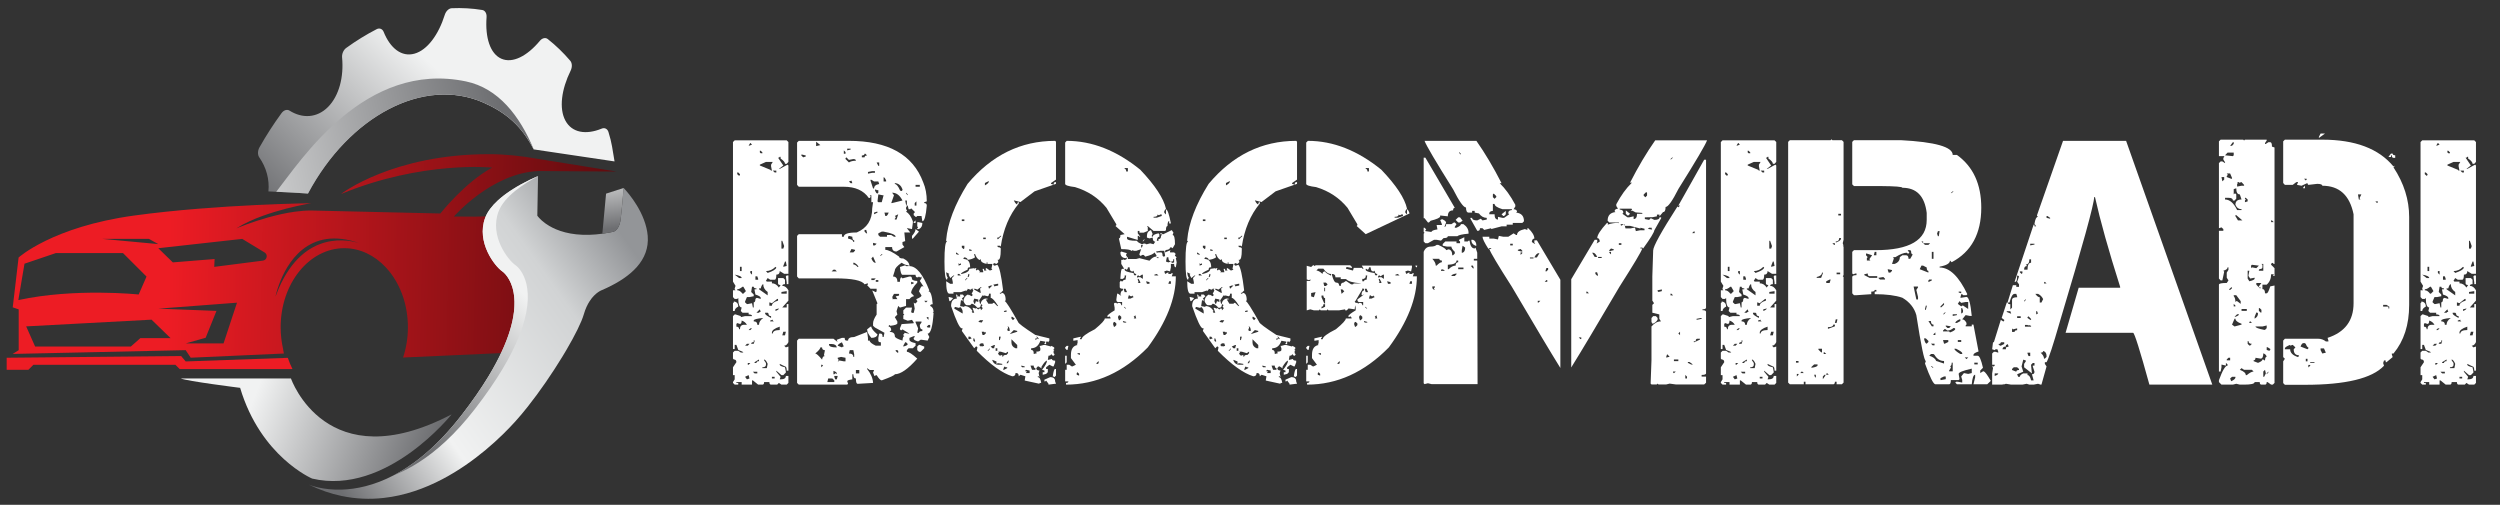
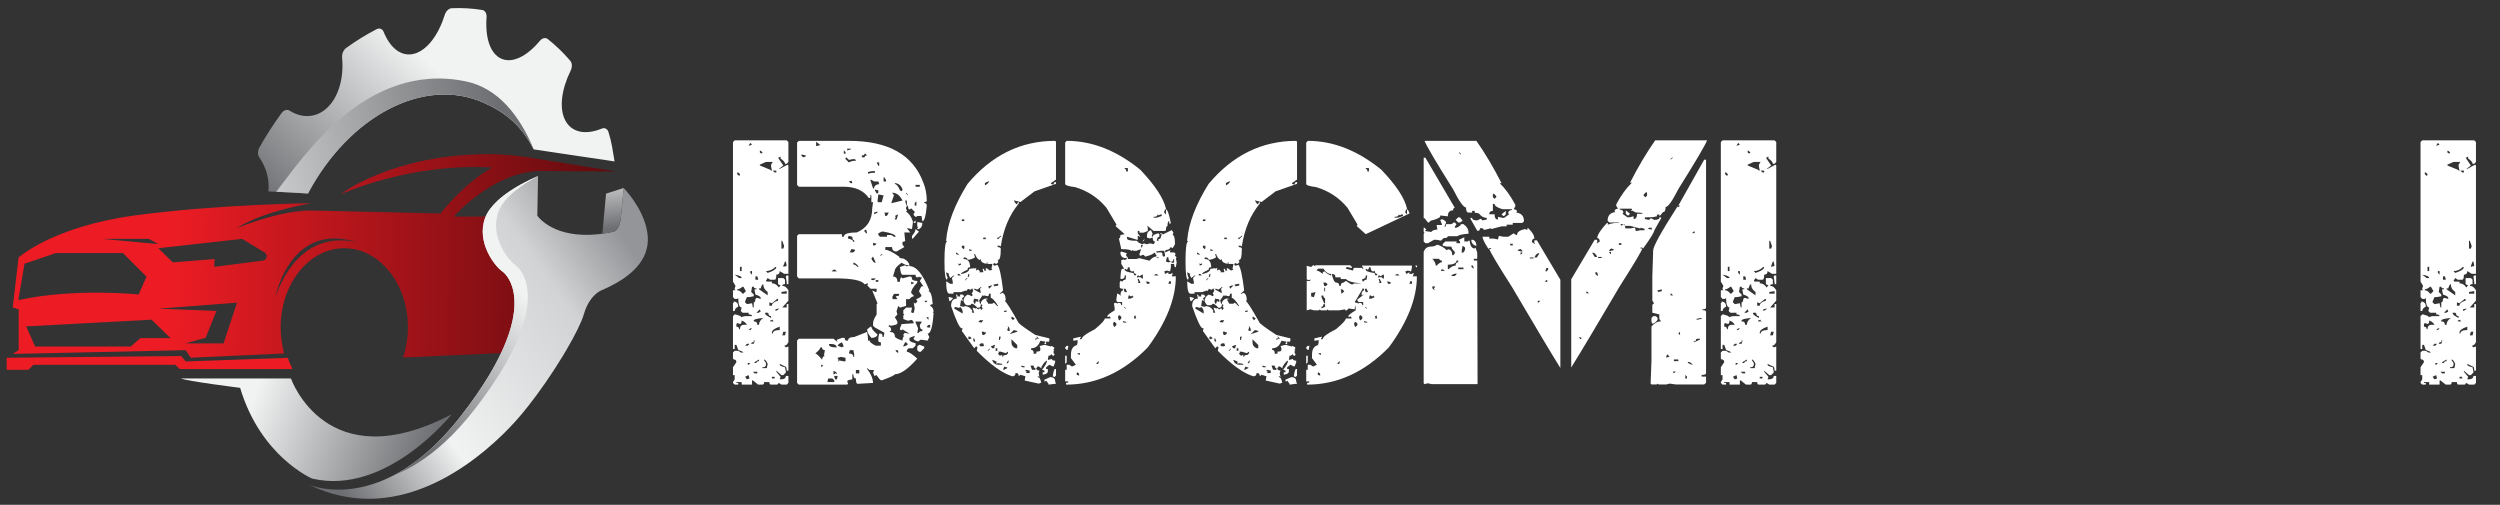
<svg xmlns="http://www.w3.org/2000/svg" width="208" height="42" viewBox="0 0 208 42" fill="none">
  <rect x="0" y="0" width="208" height="42" fill="#333333" stroke="none" />
  <path d="M44.814 14.229L51.308 14.274L44.682 13.207C43.357 12.97 42.007 12.827 40.674 12.827C32.696 12.827 28.439 16.089 28.373 16.141C35.149 13.347 40.954 13.944 40.954 13.944C38.688 15.155 36.639 17.763 36.639 17.763L25.881 17.514C25.445 17.514 24.992 17.551 24.538 17.613C23.021 17.821 21.497 18.313 20.566 18.652C20.036 18.846 19.698 18.99 19.666 19.003C19.988 18.793 20.348 18.6 20.728 18.423C22.071 17.797 23.664 17.376 24.719 17.14C25.417 16.983 25.881 16.907 25.881 16.907C25.881 16.907 25.488 16.912 24.803 16.93C23.992 16.951 22.772 16.989 21.308 17.059C18.449 17.196 14.659 17.454 11.164 17.933C4.365 18.863 1.548 21.425 1.548 21.425L1.059 25.57L1.555 25.741V29.133L1.059 29.447L15.448 29.133L15.867 29.761L19.724 29.588L23.622 29.413C23.602 29.344 23.585 29.26 23.57 29.162L23.57 29.16C23.564 29.122 23.559 29.081 23.554 29.039C23.422 28.463 23.35 27.855 23.35 27.226C23.35 23.595 25.72 20.649 28.644 20.649C29.965 20.649 31.171 21.25 32.099 22.242C32.196 22.346 32.29 22.454 32.381 22.567C33.343 23.757 33.938 25.405 33.938 27.225C33.938 28.118 33.796 28.97 33.535 29.746L41.689 29.377L42.566 29.337C42.803 28.872 43.002 28.433 43.169 28.018C44.789 23.996 43.332 22.368 42.892 22.066C42.276 21.644 40.721 19.651 41.472 17.62C41.656 17.121 42.017 16.657 42.455 16.24C42.249 16.253 42.044 16.276 41.85 16.316C41.689 16.5 41.563 16.905 41.341 17.14C41.341 17.14 40.925 17.181 40.762 17.763L40.5 18L39.525 18.025L37.767 18.013C37.768 18.016 40.908 14.379 44.814 14.229ZM12.391 19.875L13.168 20.309L8.511 19.875H12.391ZM1.525 24.967L2.038 21.94L4.646 21.056H10.234L12.19 23.011L11.538 24.502C11.538 24.502 6.228 23.942 1.525 24.967ZM11.677 28.133L10.886 28.831H2.922L2.177 27.155L12.608 26.596L14.192 28.133H11.677ZM19.297 26.457L18.601 28.568H15.465L17.111 28.102L18.011 25.866L13.168 25.68L17.32 25.366L19.718 25.183L19.297 26.457ZM21.871 21.685L17.824 22.204L17.856 21.551L17.32 21.594L14.379 21.831L13.168 20.651L18.786 20.027L20.154 19.875L22.015 21.005C22.313 21.185 22.216 21.642 21.871 21.685ZM29.956 20.25C29.126 19.976 25.333 19.041 23.181 24.02C23.09 24.231 23.002 24.453 22.917 24.686C22.921 24.662 23.002 24.267 23.202 23.711C23.825 21.978 25.618 18.692 29.956 20.25C30.031 20.275 30.082 20.295 30.105 20.304C30.054 20.285 30.005 20.268 29.956 20.25Z" fill="url(#paint0_linear_3753_616)" />
  <path d="M24.335 30.708H14.952L14.598 30.354H2.774L2.36 30.768H0.555V29.764L15.071 29.623L15.448 30.072L23.946 29.772C24.055 30.098 24.186 30.411 24.335 30.708Z" fill="#ED1C24" />
  <path d="M51.13 13.43L44.396 12.428C43.407 10.491 42.121 9.381 40.243 8.547C35.25 6.333 29.043 9.674 25.623 16.102C25.526 16.096 25.417 16.089 25.3 16.081C24.639 16.039 23.596 15.978 22.332 15.926C22.433 14.929 22.15 13.919 21.569 13.09C21.424 12.882 21.431 12.538 21.588 12.26C22.156 11.255 22.77 10.305 23.423 9.413C23.608 9.162 23.879 9.073 24.079 9.199C25.158 9.879 26.375 9.824 27.295 8.896C28.214 7.968 28.615 6.395 28.462 4.782C28.434 4.483 28.576 4.153 28.806 3.987C29.63 3.393 30.474 2.871 31.334 2.429C31.574 2.305 31.817 2.398 31.919 2.651C32.469 4.018 33.415 4.763 34.483 4.465C35.552 4.167 36.482 2.898 37.007 1.23C37.105 0.921 37.344 0.694 37.586 0.684C38.439 0.647 39.289 0.694 40.127 0.832C40.358 0.871 40.506 1.119 40.482 1.432C40.356 3.124 40.779 4.47 41.71 4.883C42.641 5.295 43.853 4.675 44.915 3.399C45.112 3.163 45.384 3.1 45.572 3.248C46.25 3.782 46.876 4.388 47.447 5.058C47.608 5.247 47.621 5.586 47.479 5.874C46.711 7.436 46.497 9.023 47.041 10.035C47.585 11.047 48.751 11.24 50.066 10.699C50.309 10.6 50.541 10.717 50.624 10.985C50.911 11.896 50.962 12.447 51.13 13.43Z" fill="url(#paint1_linear_3753_616)" />
  <path d="M44.41 12.43L44.397 12.428C43.408 10.492 42.122 9.381 40.244 8.548C35.251 6.334 29.044 9.675 25.625 16.103C25.527 16.096 25.418 16.089 25.301 16.082C24.657 16.04 24.207 16.006 22.984 15.955C25.037 13.352 30.367 5.017 38.769 6.774C41.459 7.338 43.238 9.628 44.41 12.43Z" fill="url(#paint2_linear_3753_616)" />
  <path d="M50.476 23.958C50.352 24.016 50.226 24.073 50.099 24.128C50.099 24.128 49.545 24.306 49.057 25.059C48.877 25.337 48.706 25.693 48.575 26.147C48.387 26.799 47.846 27.889 47.115 29.132C47.011 29.31 46.902 29.493 46.789 29.676C45.95 31.053 44.921 32.559 43.907 33.837C43.559 34.278 43.213 34.69 42.876 35.062C42.306 35.693 41.463 36.551 40.402 37.435C39.387 38.282 38.172 39.152 36.804 39.869C35.332 40.64 33.683 41.234 31.916 41.429C30.792 41.555 29.619 41.518 28.415 41.264C27.521 41.076 26.608 40.768 25.684 40.316C25.823 40.374 26.847 40.783 28.43 40.736C29.61 40.7 31.101 40.411 32.772 39.536C32.798 39.523 32.824 39.509 32.849 39.495C32.931 39.452 33.013 39.408 33.095 39.361C33.113 39.35 33.132 39.34 33.15 39.33C33.187 39.31 33.224 39.288 33.261 39.267C33.29 39.25 33.319 39.232 33.348 39.215C33.402 39.183 33.456 39.151 33.511 39.118C33.566 39.084 33.622 39.049 33.678 39.013C33.706 38.995 33.734 38.977 33.763 38.959C33.954 38.836 34.147 38.705 34.342 38.565C34.443 38.493 34.543 38.42 34.645 38.343C34.693 38.308 34.74 38.272 34.788 38.234C34.828 38.203 34.87 38.171 34.91 38.138C34.937 38.117 34.964 38.096 34.991 38.074C35.099 37.988 35.208 37.899 35.317 37.807C35.346 37.783 35.376 37.757 35.405 37.733C36.377 36.904 37.381 35.859 38.396 34.549C39.305 33.376 40.039 32.306 40.629 31.334C40.734 31.162 40.834 30.992 40.929 30.825C40.953 30.783 40.977 30.742 41 30.701C41.005 30.692 41.01 30.684 41.014 30.675C41.056 30.601 41.097 30.528 41.137 30.455C41.299 30.162 41.445 29.879 41.579 29.606C41.612 29.538 41.644 29.471 41.676 29.404C41.681 29.396 41.685 29.387 41.688 29.378C41.741 29.267 41.791 29.157 41.839 29.05C41.863 28.999 41.885 28.947 41.907 28.896C41.913 28.884 41.918 28.872 41.923 28.86C42.056 28.552 42.171 28.257 42.27 27.976C42.275 27.965 42.279 27.955 42.281 27.944C42.311 27.858 42.34 27.773 42.367 27.69C42.413 27.549 42.455 27.411 42.492 27.277C42.53 27.143 42.564 27.012 42.594 26.884C42.604 26.845 42.612 26.806 42.621 26.767C42.622 26.764 42.623 26.762 42.623 26.758C42.633 26.716 42.641 26.675 42.65 26.634C42.675 26.513 42.697 26.395 42.716 26.28C42.716 26.278 42.716 26.275 42.716 26.273C42.754 26.04 42.779 25.82 42.794 25.613V25.611C42.795 25.576 42.798 25.542 42.8 25.508C42.83 24.91 42.767 24.415 42.66 24.012C42.65 23.975 42.64 23.939 42.628 23.903C42.612 23.85 42.595 23.798 42.578 23.748C42.572 23.732 42.566 23.714 42.56 23.698C42.524 23.6 42.486 23.509 42.445 23.425C42.425 23.383 42.404 23.343 42.384 23.304C42.169 22.902 41.925 22.67 41.784 22.573C41.168 22.151 39.613 20.158 40.364 18.127C40.557 17.604 40.943 17.119 41.41 16.688C41.481 16.622 41.553 16.559 41.628 16.495C41.643 16.483 41.657 16.471 41.672 16.458C41.703 16.432 41.734 16.407 41.765 16.382C41.784 16.367 41.803 16.351 41.822 16.336C41.831 16.329 41.839 16.323 41.848 16.316C41.864 16.302 41.883 16.289 41.9 16.275C41.931 16.251 41.961 16.227 41.992 16.205C42.008 16.193 42.023 16.181 42.039 16.169C42.071 16.147 42.102 16.124 42.134 16.101C42.212 16.043 42.291 15.989 42.371 15.935C42.386 15.924 42.402 15.913 42.418 15.902C42.466 15.87 42.514 15.838 42.561 15.807C43.673 15.083 44.765 14.651 44.765 14.651V14.661L44.705 17.944C44.705 17.944 44.906 18.249 45.386 18.593C45.475 18.657 45.575 18.722 45.684 18.787C46.369 19.195 47.454 19.586 49.059 19.536C49.388 19.525 49.739 19.496 50.112 19.444C50.137 19.441 50.161 19.437 50.187 19.433C50.235 19.426 50.284 19.419 50.334 19.411C50.434 19.396 50.535 19.378 50.638 19.359C50.666 19.355 50.694 19.349 50.722 19.344C50.751 19.339 50.779 19.333 50.808 19.327C50.819 19.325 50.829 19.324 50.84 19.321C50.866 19.316 50.891 19.311 50.916 19.305C50.956 19.297 50.997 19.289 51.037 19.28C51.037 19.28 51.038 19.28 51.038 19.279C51.042 19.278 51.053 19.275 51.07 19.269C51.074 19.267 51.078 19.265 51.083 19.263C51.103 19.254 51.128 19.241 51.157 19.223C51.161 19.22 51.166 19.217 51.171 19.213C51.18 19.207 51.189 19.201 51.197 19.194C51.198 19.193 51.2 19.191 51.201 19.191C51.204 19.189 51.206 19.187 51.208 19.185C51.212 19.182 51.217 19.179 51.221 19.176C51.225 19.172 51.229 19.169 51.233 19.165C51.244 19.155 51.255 19.145 51.267 19.134C51.268 19.133 51.269 19.132 51.27 19.131C51.278 19.122 51.286 19.114 51.295 19.105C51.301 19.1 51.306 19.094 51.31 19.088C51.318 19.079 51.326 19.07 51.334 19.06C51.358 19.031 51.383 18.998 51.406 18.961C51.408 18.959 51.41 18.954 51.412 18.952C51.422 18.937 51.431 18.92 51.44 18.903C51.456 18.873 51.473 18.84 51.489 18.806C51.499 18.784 51.509 18.761 51.517 18.737C51.522 18.725 51.527 18.713 51.531 18.7C51.534 18.691 51.538 18.681 51.542 18.67C51.547 18.654 51.553 18.638 51.558 18.62C51.575 18.567 51.59 18.509 51.603 18.446C51.607 18.431 51.61 18.416 51.613 18.401C51.615 18.39 51.617 18.379 51.619 18.369C51.627 18.323 51.634 18.276 51.64 18.226C51.755 17.287 51.883 15.637 51.883 15.637C51.883 15.637 53.346 17.109 53.782 18.959C53.834 19.176 53.871 19.398 53.89 19.624C54.058 21.653 52.486 23.016 50.476 23.958Z" fill="url(#paint3_linear_3753_616)" />
  <path d="M41.471 17.621C40.72 19.652 42.275 21.645 42.891 22.067C43.332 22.369 44.788 23.997 43.168 28.019C42.522 29.623 41.387 31.608 39.502 34.041C37.88 36.136 36.288 37.549 34.808 38.489C34.208 38.87 33.628 39.173 33.071 39.412C32.97 39.456 32.869 39.498 32.77 39.537C32.795 39.523 32.821 39.509 32.847 39.495C32.929 39.451 33.011 39.407 33.093 39.36C33.111 39.35 33.131 39.339 33.149 39.329C33.185 39.309 33.222 39.287 33.258 39.266C33.288 39.249 33.317 39.232 33.346 39.214C33.4 39.182 33.454 39.15 33.508 39.117C33.565 39.082 33.62 39.048 33.676 39.012C33.704 38.994 33.732 38.977 33.76 38.958C33.952 38.835 34.145 38.704 34.34 38.565C34.441 38.493 34.541 38.419 34.643 38.343C34.691 38.307 34.738 38.271 34.785 38.234C34.826 38.202 34.867 38.171 34.908 38.138C34.934 38.117 34.962 38.096 34.989 38.074C35.097 37.987 35.206 37.898 35.315 37.807C35.344 37.782 35.373 37.758 35.403 37.732C36.375 36.904 37.379 35.859 38.394 34.548C39.303 33.375 40.037 32.306 40.627 31.334C44.325 25.234 42.314 22.938 41.783 22.574C41.167 22.151 39.612 20.159 40.362 18.128C40.556 17.605 40.942 17.12 41.408 16.689C41.48 16.623 41.552 16.56 41.626 16.496C41.641 16.484 41.656 16.472 41.671 16.459C41.745 16.396 41.821 16.336 41.898 16.276C41.929 16.252 41.96 16.229 41.991 16.205C42.007 16.193 42.022 16.181 42.038 16.17C42.069 16.147 42.101 16.124 42.132 16.101C42.211 16.044 42.29 15.989 42.369 15.935C42.385 15.924 42.401 15.913 42.416 15.903C42.464 15.871 42.512 15.839 42.56 15.808C43.672 15.085 44.764 14.652 44.764 14.652V14.662C43.625 15.257 41.952 16.319 41.471 17.621Z" fill="url(#paint4_linear_3753_616)" />
  <path d="M51.884 15.64C51.884 15.64 51.756 17.29 51.641 18.229C51.635 18.278 51.627 18.326 51.62 18.371C51.618 18.382 51.616 18.393 51.614 18.403C51.611 18.418 51.608 18.433 51.604 18.448C51.591 18.511 51.576 18.569 51.559 18.623C51.554 18.64 51.548 18.657 51.543 18.673C51.539 18.683 51.536 18.694 51.532 18.703C51.527 18.715 51.523 18.727 51.518 18.739C51.509 18.763 51.5 18.787 51.49 18.808C51.474 18.844 51.457 18.876 51.441 18.906C51.431 18.922 51.422 18.939 51.413 18.954C51.411 18.958 51.409 18.961 51.407 18.964C51.383 19.001 51.36 19.034 51.335 19.063C51.327 19.073 51.319 19.082 51.311 19.091C51.306 19.097 51.302 19.103 51.296 19.108C51.288 19.117 51.28 19.125 51.271 19.134C51.27 19.135 51.269 19.136 51.267 19.137C51.257 19.148 51.245 19.158 51.234 19.168C51.23 19.171 51.226 19.175 51.222 19.178C51.218 19.182 51.214 19.185 51.209 19.188C51.206 19.192 51.203 19.194 51.198 19.196C51.19 19.203 51.181 19.21 51.172 19.216C51.167 19.22 51.162 19.223 51.157 19.226C51.13 19.244 51.104 19.257 51.084 19.266C51.08 19.268 51.075 19.269 51.071 19.271C51.054 19.278 51.043 19.281 51.039 19.282C51.039 19.282 51.038 19.282 51.038 19.282C50.998 19.291 50.958 19.299 50.917 19.308C50.881 19.315 50.845 19.323 50.809 19.329C50.781 19.336 50.752 19.341 50.723 19.346C50.695 19.351 50.667 19.357 50.639 19.362C50.536 19.381 50.435 19.398 50.335 19.413C50.26 19.426 50.186 19.436 50.113 19.446L50.178 18.761L50.425 16.111L51.884 15.64Z" fill="url(#paint5_linear_3753_616)" />
  <path d="M15.039 31.487H24.207C24.207 31.487 27.132 39.94 37.573 34.475C37.573 34.475 32.171 41.272 25.972 39.818C25.972 39.818 21.695 38.009 19.978 32.268C19.978 32.268 15.472 31.701 15.039 31.487Z" fill="url(#paint6_linear_3753_616)" />
  <path d="M66.458 11.719H70.63C73.893 11.719 75.953 12.869 76.811 15.17C77.009 15.632 77.108 16.16 77.108 16.754L76.896 16.824V16.895C77.037 16.895 77.108 16.966 77.108 17.107C77.033 17.975 76.91 18.409 76.74 18.409L76.67 17.97H76.316L76.246 18.041H76.175L76.019 17.899V17.758L76.104 17.687V17.616L75.807 17.334L75.736 17.404H75.595L75.524 17.107H75.383L75.453 17.178L75.383 17.263V17.404L75.453 17.475V17.546L75.383 17.616C75.618 17.748 75.807 18.012 75.948 18.409V18.55L75.878 19.059L75.524 18.988H75.453L75.736 19.342H75.241L75.312 20.063L75.086 20.134V20.346L75.241 20.558L74.591 20.926C74.346 20.926 74.223 20.803 74.223 20.558H73.657V20.785C73.893 20.785 74.275 20.973 74.803 21.35C74.803 21.454 74.921 21.506 75.156 21.506C75.496 21.676 75.666 21.888 75.666 22.142C76.241 22.142 76.792 22.817 77.32 24.165L77.25 24.236C77.429 24.236 77.547 24.594 77.603 25.311C77.462 25.311 77.391 25.358 77.391 25.452C77.58 25.537 77.674 25.707 77.674 25.961H77.603L77.674 26.032C77.599 27.182 77.433 27.758 77.179 27.758L77.32 28.04L77.179 28.337L76.67 28.267H76.599L76.387 28.408C76.142 28.342 76.019 28.267 76.019 28.182V28.111L76.104 28.04V27.97H76.019L75.666 28.111V28.267C75.666 28.389 75.835 28.484 76.175 28.55V28.762L75.948 28.974H75.595L75.453 29.13V29.271C75.614 29.271 75.901 29.459 76.316 29.837C75.552 30.704 74.93 31.138 74.449 31.138C74.449 31.213 74.086 31.383 73.36 31.647C73.256 31.647 73.115 31.501 72.936 31.209L72.724 31.279V31.209L72.639 30.996L72.724 30.784H72.356L72.144 30.629V30.699C72.455 31.086 72.62 31.473 72.639 31.859L71.422 31.93H71.352C71.257 31.93 71.21 31.784 71.21 31.491C71.069 31.491 70.998 31.374 70.998 31.138H70.913V31.562C70.63 31.6 70.489 31.652 70.489 31.718L70.56 31.93L70.489 32.001H66.458L66.317 31.859V28.337L66.458 28.182H69.343L69.626 28.408H69.697L69.626 28.337V28.267L70.05 28.111H70.277C70.277 28.262 70.324 28.337 70.418 28.337H70.56C70.56 28.139 70.729 28.04 71.069 28.04L72.144 27.616L72.215 28.111V28.337H72.356C72.356 28.46 72.526 28.601 72.865 28.762H73.289V28.479C73.148 28.479 73.077 28.432 73.077 28.337V28.111L73.148 27.758H73.289C73.384 27.758 73.431 27.852 73.431 28.04H73.516L73.586 27.687L72.794 27.248L72.639 27.107V26.895C72.639 26.716 72.738 26.475 72.936 26.173V25.311L73.007 25.24L72.568 24.165L72.865 24.306L72.936 24.236V24.024H72.427L72.144 23.727L72.215 23.656V23.585H72.144L71.932 23.656C71.715 23.326 70.899 23.161 69.485 23.161H66.458L66.317 23.005V19.625L66.458 19.483H70.05V19.696H70.206C70.206 19.46 70.564 19.342 71.281 19.342C72.139 18.974 72.568 18.305 72.568 17.334L72.639 16.824H72.497V16.244H72.356L72.427 16.315V16.4L72.356 16.471H72.285C71.852 15.848 71.158 15.537 70.206 15.537H66.458L66.317 15.382V11.86L66.458 11.719ZM67.901 11.789V12.157L68.254 12.072L67.901 11.789ZM70.489 12.369V12.511L70.772 12.44V12.369H70.489ZM70.206 12.511V12.793H70.347V12.652L70.206 12.511ZM71.932 12.793C71.932 12.888 71.856 12.935 71.705 12.935V13.091H71.932C71.932 12.987 72.002 12.935 72.144 12.935L72.002 12.793H71.932ZM66.67 12.864V12.935L66.826 13.091L67.038 13.02V12.935L66.755 12.864H66.67ZM70.418 13.091L70.347 13.161V13.232L70.63 13.515C70.772 13.421 70.965 13.373 71.21 13.373C71.21 13.279 71.14 13.232 70.998 13.232L70.63 13.303L70.418 13.091ZM72.936 13.515L73.077 13.798H73.148V13.515H72.936ZM72.215 14.307V14.448L72.568 14.378H72.794V14.236H72.568L72.215 14.307ZM73.516 14.745V15.099H73.728V15.028C73.652 14.84 73.582 14.745 73.516 14.745ZM72.427 14.957V15.028L72.639 15.679H72.724C72.724 15.481 72.865 15.358 73.148 15.311L73.077 15.099H72.724L72.497 14.957H72.427ZM70.63 15.099L70.772 15.24H70.913L70.843 15.028L70.63 15.099ZM74.449 15.24V15.311C74.581 15.311 74.723 15.481 74.874 15.82L74.944 15.891H75.015L75.086 15.82V15.749C74.982 15.457 74.793 15.287 74.52 15.24H74.449ZM76.175 15.382V15.537H76.528V15.382H76.175ZM72.794 15.82C72.86 16.009 72.931 16.103 73.007 16.103L73.077 16.032V15.82H72.936L72.865 15.749L72.794 15.82ZM74.223 16.032L74.379 16.244L74.152 16.895H74.223L75.086 16.683C74.869 16.249 74.581 16.032 74.223 16.032ZM75.383 16.032V16.103L75.524 16.244V16.174L75.383 16.032ZM73.077 16.174L73.007 16.754L73.077 16.824H73.36L73.516 16.244H73.431L73.077 16.174ZM75.312 16.683L75.383 17.037H75.453V16.683H75.312ZM76.104 16.895V17.107H76.246V16.754L76.104 16.895ZM72.724 17.687V17.829L73.007 17.687V17.616H72.936L72.724 17.687ZM73.586 17.687L73.657 17.97H73.728C73.794 17.97 73.865 17.876 73.94 17.687H73.586ZM74.449 17.97L74.52 18.041V18.126L74.449 18.196V18.267H74.591L74.732 17.829L74.449 17.97ZM76.175 18.338V18.55H76.019V18.479L76.175 18.338ZM76.316 18.479H76.387L76.74 18.55C76.74 18.805 76.646 18.974 76.458 19.059H76.316V18.988L76.387 18.918L76.316 18.833V18.479ZM71.932 19.13V19.271L72.073 19.413H72.144L72.073 19.13H71.932ZM76.175 19.059L76.458 19.271L75.948 19.851H75.878V19.625C76.076 19.399 76.175 19.21 76.175 19.059ZM73.077 19.413V19.554L73.219 19.696H73.799V19.554H74.152L74.379 19.696H74.52C74.52 19.535 74.185 19.394 73.516 19.271H73.36L73.077 19.413ZM70.63 19.625L70.56 19.696V19.851C70.852 19.908 70.998 20.002 70.998 20.134H71.069V19.993C70.965 19.993 70.913 19.894 70.913 19.696L70.63 19.625ZM72.639 20.205V20.417H72.794L72.936 20.276L72.639 20.205ZM70.843 20.714L70.701 20.997H70.998L71.14 20.855V20.785L70.843 20.714ZM73.219 21.28H73.289L73.431 21.138H73.36L73.219 21.28ZM72.497 21.506C72.592 21.723 72.691 21.841 72.794 21.86H72.865L72.639 21.35L72.497 21.506ZM70.998 21.86V22.001C71.111 22.001 71.229 22.072 71.352 22.213H71.422C71.394 22.091 71.276 21.973 71.069 21.86H70.998ZM74.294 23.005C74.539 23.005 74.661 23.151 74.661 23.444H74.874C74.874 23.198 74.921 23.076 75.015 23.076L75.086 23.161L75.666 23.005H75.736C75.831 23.005 75.878 23.081 75.878 23.232C75.953 23.326 76.099 23.373 76.316 23.373V23.514C75.977 23.863 75.807 24.151 75.807 24.377L76.019 24.589V24.66C75.906 24.66 75.788 24.735 75.666 24.886H75.383V25.452L74.874 25.593L74.732 25.452L74.591 25.89L74.661 26.173L74.449 26.386L74.661 26.753V26.895C74.661 26.989 74.468 27.06 74.082 27.107L74.011 27.036L73.94 27.107V27.178C74.063 27.178 74.133 27.277 74.152 27.475L74.011 27.616C74.303 27.616 74.449 27.734 74.449 27.97C74.449 28.083 74.661 28.205 75.086 28.337C75.105 28.092 75.156 27.97 75.241 27.97L75.156 27.899V27.828L75.241 27.758V27.687L75.595 27.758H75.666L75.086 27.404L75.015 27.475H74.944L74.874 27.404V27.319L75.015 26.965L76.019 26.895V26.824L75.878 26.612L75.524 26.683L75.156 26.541V26.244L75.241 26.173L75.156 26.103V25.82L75.383 25.593H75.878L75.807 25.961L75.878 26.032H76.019L76.104 25.678L76.019 25.169L76.104 25.24H76.175L76.316 25.099V25.028L76.246 24.957V24.886C76.528 24.764 76.67 24.665 76.67 24.589L76.458 24.236C76.571 23.943 76.665 23.797 76.74 23.797L76.811 23.868V23.797L76.528 23.373L76.67 23.161V23.005L76.599 23.076H76.528L76.458 23.005L76.387 23.076H76.316C76.222 23.076 76.175 23.005 76.175 22.864H75.086C74.991 22.864 74.921 22.647 74.874 22.213L75.312 22.072L75.383 22.142H75.595V22.072C75.416 22.072 75.222 22.001 75.015 21.86C74.638 22.124 74.449 22.34 74.449 22.51L74.294 23.005ZM69.188 22.581H69.626L69.485 22.439H69.343L69.188 22.581ZM72.497 23.161V23.302H72.724L72.865 23.161H72.497ZM72.865 23.302V23.444H73.077V23.302H72.865ZM75.807 23.444V23.656L76.019 23.585V23.514L75.807 23.444ZM74.379 24.448L74.223 24.731L74.294 24.802L74.223 24.886H74.661L74.52 24.66L74.803 24.589V24.448H74.379ZM76.896 25.028L77.037 25.169L77.179 25.028H76.896ZM77.108 26.386V26.456L77.25 26.612V26.386H77.108ZM76.175 26.753V26.824L76.387 27.319L76.316 27.687H76.458C76.458 27.593 76.552 27.545 76.74 27.545V27.404C76.599 27.404 76.528 27.281 76.528 27.036L76.67 26.824V26.753H76.175ZM77.108 27.178L77.179 27.248H77.391V27.036H77.25L77.108 27.178ZM72.427 27.178H72.497C72.497 27.328 72.667 27.545 73.007 27.828C72.959 28.017 72.79 28.111 72.497 28.111C72.262 27.838 72.144 27.602 72.144 27.404L72.427 27.178ZM69.697 28.762L70.05 28.903L70.135 28.832H70.206L70.05 28.479C69.834 28.573 69.716 28.667 69.697 28.762ZM75.312 28.479L75.156 28.762V28.832C75.401 28.776 75.524 28.705 75.524 28.62L75.383 28.479H75.312ZM68.976 28.62V28.691C69.004 28.832 69.197 28.903 69.555 28.903H69.626C69.579 28.715 69.433 28.62 69.188 28.62H68.976ZM76.458 28.691H76.528L76.896 28.832V28.974L76.599 29.271H76.458L76.316 29.13V28.832L76.458 28.691ZM68.254 28.903C68.254 29.007 68.113 29.177 67.83 29.412C67.924 29.412 68.113 29.582 68.396 29.922C68.424 29.724 68.499 29.625 68.622 29.625L68.551 29.554L68.622 29.2V29.13C68.471 29.13 68.396 29.054 68.396 28.903H68.254ZM70.701 29.13L70.63 29.412C70.876 29.412 70.998 29.507 70.998 29.695H71.069V29.483L70.998 29.13H70.701ZM74.52 29.13V29.2L74.661 29.342H74.732V29.2L74.661 29.13H74.52ZM69.697 29.766V29.837L69.768 29.922V29.992L69.697 30.063H69.768L69.838 29.992L70.206 30.063H70.347V29.766L69.98 29.695L69.697 29.766ZM68.325 30.346V30.558L68.481 30.416L68.396 30.346H68.325ZM71.21 30.784V31.067H71.493V30.784H71.21ZM69.343 30.855V31.138H69.414L69.485 31.067H69.555L69.626 31.138V31.067C69.626 30.992 69.532 30.921 69.343 30.855ZM69.414 31.279V31.35L69.485 31.562H69.626L69.697 31.279H69.414ZM68.905 31.491L68.834 31.788H69.414V31.647L69.258 31.491H68.905ZM61.126 11.676H65.454L65.595 11.818V13.472L65.454 13.628H65.312C65.312 13.505 65.19 13.359 64.945 13.19V13.048H64.874L64.803 13.119H64.733L65.171 13.769L64.803 14.052H64.874L65.525 13.699L65.595 13.769V22.779H65.242L64.874 22.553C64.874 22.751 64.78 22.85 64.591 22.85C64.591 23.133 64.544 23.274 64.45 23.274H64.082L63.87 23.133L63.728 23.359L63.799 23.43H64.223V23.571C64.45 23.571 64.643 23.689 64.803 23.925L64.945 23.712C64.803 23.712 64.733 23.665 64.733 23.571V23.133H65.171L65.312 23.274V23.642C65.162 23.642 65.086 23.689 65.086 23.783C65.284 23.783 65.454 23.906 65.595 24.151V25.014L65.086 25.579H65.454V25.297H65.595V28.465C65.501 28.663 65.383 28.762 65.242 28.762L65.383 28.903L65.595 28.832V30.841H65.454C65.454 30.605 65.407 30.487 65.312 30.487L64.874 30.275V30.346C64.874 30.421 65.02 30.492 65.312 30.558L65.383 30.926V30.996L65.171 31.209H65.015L64.591 30.841V30.926L64.945 31.35L64.874 31.562H64.945C65.237 31.562 65.383 31.468 65.383 31.279H65.595V31.859L65.454 32.001H65.015L64.803 31.859L64.662 32.001H64.153C64.058 32.001 64.011 31.93 64.011 31.788H63.573C63.573 31.93 63.526 32.001 63.431 32.001H63.078L62.639 31.647H62.569V32.001H61.706V31.788H61.267V31.859H61.423V32.001H61.126L60.984 31.859V31.788L61.126 31.562V31.209H60.984V30.558L61.267 30.134C61.267 29.983 61.197 29.907 61.055 29.907L60.984 29.837V29.328L61.126 29.186H61.423L61.635 29.328H61.847L61.776 29.257L61.423 29.115L61.267 28.691H61.126V29.045H60.984V26.301L61.126 26.159H61.197L61.635 26.301V26.386L61.989 26.301H62.569C62.569 26.206 62.474 26.159 62.286 26.159V26.018H61.776L61.635 25.876L61.706 25.579C61.517 25.579 61.423 25.315 61.423 24.787L61.338 24.872H61.126L60.984 24.717V24.151H61.197L61.126 24.066V23.995L61.197 23.783L60.984 23.43V11.818L61.126 11.676ZM62.427 11.888L62.286 12.115H62.356L62.569 12.03L62.427 11.888ZM63.219 12.539V12.68L63.29 12.751H63.431V12.68L63.29 12.539H63.219ZM63.219 13.699V13.769L64.082 14.123L64.153 14.194H64.223L64.153 13.84V13.699L64.294 13.472H63.728L63.219 13.699ZM64.294 14.194L64.45 14.349H64.591V14.194H64.294ZM61.338 14.349V14.491L61.493 14.632L61.564 14.561V14.491L61.423 14.349H61.338ZM65.015 20.035V20.686H65.171L65.242 20.474L65.086 20.035H65.015ZM65.312 21.761L65.171 22.128V22.199L65.454 22.128L65.383 21.761H65.312ZM61.564 22.199V22.553H61.706V22.199H61.564ZM63.728 22.553L63.87 22.708C64.294 22.567 64.534 22.421 64.591 22.27L64.52 22.199C64.285 22.435 64.021 22.553 63.728 22.553ZM62.427 22.553V22.708L62.569 22.85V22.553H62.427ZM61.126 22.85L61.493 23.133H61.706C61.706 23.01 61.512 22.916 61.126 22.85ZM62.851 22.991V23.274H63.078V23.203L63.007 22.991H62.851ZM65.595 22.92V23.642H65.454V23.5L65.383 22.991L65.454 22.92H65.595ZM63.148 23.995V24.066L63.87 24.575V24.292C63.624 24.123 63.502 23.906 63.502 23.642C63.426 23.642 63.356 23.76 63.29 23.995H63.148ZM61.338 24.066V24.151C61.489 24.151 61.635 24.245 61.776 24.434H61.847L62.059 24.222L61.847 23.854H61.776C61.616 23.995 61.47 24.066 61.338 24.066ZM62.569 23.854L62.498 24.292L62.71 24.505V24.646L62.356 24.717H62.144L61.989 25.084V25.155L62.144 25.297H62.215L62.569 25.226L62.639 25.579H62.71V25.155C62.804 25.155 62.851 25.061 62.851 24.872L62.936 24.787H63.007L63.29 24.872V24.787C63.29 24.693 63.144 24.599 62.851 24.505L62.781 24.151V24.066H62.936V23.995C62.785 23.995 62.71 23.948 62.71 23.854H62.569ZM65.015 24.292V24.434H65.454V24.222L65.015 24.292ZM64.223 25.226L64.011 25.155V25.438H64.223C64.223 25.249 64.393 25.108 64.733 25.014V24.872H64.662L64.223 25.226ZM61.055 25.084C61.3 25.113 61.423 25.254 61.423 25.509C61.225 25.612 61.126 25.735 61.126 25.876H60.984V25.226L61.055 25.155V25.084ZM64.52 25.735V25.876C64.709 25.801 64.803 25.73 64.803 25.664L64.52 25.735ZM62.936 26.018H63.148L63.219 25.947H63.29L63.219 25.735L62.936 26.018ZM63.657 26.018V26.089C63.657 26.164 63.822 26.287 64.153 26.456V26.301C64.011 26.301 63.94 26.23 63.94 26.089L63.87 26.018H63.657ZM62.71 26.669V26.739C62.908 26.739 63.007 26.834 63.007 27.022H63.148C63.148 26.805 63.266 26.617 63.502 26.456C62.974 26.503 62.71 26.574 62.71 26.669ZM64.082 26.669V26.739H64.379L64.294 26.669V26.598L64.082 26.669ZM61.706 26.669C61.706 26.857 61.659 26.951 61.564 26.951L61.338 26.881L61.267 26.951V27.178C61.418 27.178 61.493 27.248 61.493 27.39H61.564C61.564 27.145 61.682 27.022 61.918 27.022H62.144C62.05 26.852 61.904 26.735 61.706 26.669ZM64.223 27.673V27.743H64.294C64.313 27.555 64.506 27.46 64.874 27.46V27.178C64.44 27.319 64.223 27.484 64.223 27.673ZM62.286 27.46H62.427L62.569 27.319H62.427L62.286 27.46ZM65.171 27.602L65.086 27.899H65.312L65.383 27.602H65.171ZM62.71 28.323V28.465C62.569 28.465 62.498 28.512 62.498 28.606H62.71L62.781 28.394V28.323H62.71ZM61.989 28.762H62.215L62.356 28.606H62.144L61.989 28.762ZM62.781 30.134V30.204H62.936C62.936 30.101 63.007 30.049 63.148 30.049V29.907L62.781 30.134ZM63.573 29.907V29.978L63.728 30.204V30.346C63.728 30.487 63.629 30.558 63.431 30.558V30.629H63.799L63.87 30.275C63.775 30.049 63.676 29.926 63.573 29.907ZM62.215 30.204V30.346H62.286L62.427 30.204H62.215ZM62.639 30.926L62.781 31.067H63.007V30.926H62.639ZM61.989 31.35L62.144 31.562L62.356 31.491L62.286 31.209L61.989 31.35ZM64.223 31.35V31.491H64.45V31.35H64.223ZM65.595 22.92V23.642H65.454V23.5L65.383 22.991L65.454 22.92H65.595ZM61.055 25.084C61.3 25.113 61.423 25.254 61.423 25.509C61.225 25.612 61.126 25.735 61.126 25.876H60.984V25.226L61.055 25.155V25.084Z" fill="white" />
  <path d="M87.787 11.719L87.858 11.789V14.943L87.447 15.226V15.297L87.659 15.368C87.659 15.226 87.702 15.155 87.787 15.155H87.858V15.297L86.075 15.919L84.901 16.81L84.35 16.669C84.444 16.876 84.538 16.989 84.633 17.008C84.633 16.876 84.675 16.81 84.76 16.81V16.938C83.977 17.881 83.478 19.073 83.261 20.516L83.19 20.445H82.978C82.978 20.54 83.049 20.587 83.19 20.587L83.261 20.657V20.799C83.261 21.346 83.19 21.619 83.049 21.619H82.978L83.049 21.69V21.831L82.907 21.959L82.709 21.888L82.638 21.959V22.029L82.709 22.1H82.78L82.978 22.029C83.148 22.199 83.308 22.911 83.459 24.165L83.261 24.363H83.19V24.434H83.317V24.363C83.553 24.363 83.671 24.57 83.671 24.985L83.6 25.056C83.704 25.084 84.072 25.66 84.703 26.782C84.703 26.885 85.184 27.248 86.146 27.871L87.306 28.154V28.352L87.235 28.422V28.493L87.179 28.422H87.037V28.634H86.896V28.564L86.966 28.493V28.422L86.556 28.352C86.415 28.766 86.16 28.974 85.793 28.974V29.115C85.934 29.115 86.005 29.205 86.005 29.384V29.455L86.273 29.384L86.217 29.313V29.257C86.443 29.257 86.556 29.21 86.556 29.115V28.974L86.486 28.776H86.556L86.825 28.705H86.966L87.447 28.832V28.776C87.636 28.842 87.73 28.908 87.73 28.974L87.659 29.045V29.115H87.73L87.659 29.186V29.384L87.73 29.455V29.526L87.659 29.596H87.589L87.447 29.455C87.447 29.549 87.377 29.596 87.235 29.596L87.179 29.936H87.235L87.518 29.865C87.518 29.959 87.608 30.006 87.787 30.006V30.148L87.659 30.487H87.589L87.306 30.346L87.037 30.558V30.699H87.179V30.968L87.037 31.11L86.754 31.18V30.968H86.896V30.827L86.698 30.77C86.971 30.431 87.108 30.176 87.108 30.006C87.004 30.006 86.844 30.19 86.627 30.558L86.698 30.629H86.627L86.415 30.487H86.344L86.217 30.629C86.217 30.761 86.306 30.827 86.486 30.827L86.415 31.039L86.486 31.378L86.415 31.308H86.344V31.378C86.486 31.378 86.58 31.539 86.627 31.859H86.486V31.93L85.255 31.661L85.312 31.308L84.901 31.18L84.76 31.308C84.76 31.128 84.694 31.039 84.562 31.039H84.491C84.491 31.218 84.402 31.308 84.222 31.308C83.393 31.053 82.407 30.346 81.266 29.186L81.323 28.903L81.266 28.832H81.196L81.054 28.974L80.022 27.531L80.093 27.319H80.022C79.852 27.319 79.555 26.701 79.131 25.466C79.131 25.051 79.291 24.844 79.612 24.844L79.541 24.505C79.635 24.505 79.682 24.575 79.682 24.717L79.753 24.646H79.81L79.88 24.717V24.505H80.093L80.234 24.646L80.022 24.844L80.093 24.915V25.056L80.022 24.985H79.951L79.88 25.466L80.234 25.537V25.466C80.517 25.466 80.743 25.603 80.913 25.876L80.842 25.947L80.913 26.018H81.054L80.913 25.608H80.984L81.196 25.678V25.608L81.394 25.749L81.465 25.678H81.606V25.82L81.747 25.678V25.608L81.677 25.537V25.466L81.747 25.395L81.677 25.325H81.606C81.606 25.513 81.535 25.608 81.394 25.608H81.323C81.116 25.381 80.955 25.268 80.842 25.268L80.715 25.395H80.432C80.338 25.377 80.248 25.264 80.163 25.056C80.163 24.83 80.276 24.646 80.503 24.505L80.573 24.575V24.505L80.842 24.646L80.913 24.575V24.505L80.842 24.434L80.984 24.165L80.913 24.094L80.984 24.024H80.842L80.786 24.094H80.715L80.503 24.024V24.094L80.361 24.236V24.165L79.951 24.306H79.329V24.434H78.989C78.81 24.434 78.721 24.09 78.721 23.401L79.06 23.613H79.272V23.472L79.201 23.133L79.4 22.92H79.329L79.06 23.133L78.919 22.85L78.989 22.793L78.721 22.652C78.749 22.925 78.791 23.062 78.848 23.062L78.791 23.274C78.65 23.274 78.579 22.77 78.579 21.761C78.579 20.657 78.65 20.106 78.791 20.106L78.721 20.035V19.964C78.843 18.559 79.437 17.004 80.503 15.297C82.502 12.911 84.93 11.719 87.787 11.719ZM88.749 11.719C90.861 11.719 92.902 12.52 94.873 14.123C96.099 15.415 96.81 16.494 97.008 17.362L96.867 17.56V17.701L97.008 17.843V17.419C97.131 17.419 97.268 17.81 97.419 18.592H97.277V18.394C97.183 18.394 97.136 18.531 97.136 18.805C97.051 18.805 97.008 18.918 97.008 19.144L96.938 19.215H95.976L95.495 18.805H95.424L95.495 18.875V19.215L95.156 19.356H94.802V19.215H94.661V19.413L94.873 19.696H94.802L94.731 19.625H94.661V19.964L93.769 19.696V19.837C93.769 19.969 94.048 20.035 94.604 20.035C94.604 20.11 94.741 20.205 95.014 20.318L95.212 20.247L95.283 20.318V20.247L95.354 20.318H95.424L95.693 20.247L95.976 20.318L96.117 20.106C95.976 20.106 95.905 19.993 95.905 19.766L95.636 19.837L95.424 19.766V19.625C95.424 19.37 95.537 19.21 95.764 19.144L95.905 19.483L95.835 19.554V19.696H95.905C95.905 19.573 96.066 19.479 96.386 19.413L96.457 19.483V19.696C96.334 19.696 96.263 19.809 96.245 20.035H96.386V19.894C96.528 19.894 96.598 19.804 96.598 19.625L96.655 19.554V19.483H96.528V19.413H96.655L96.726 19.483H96.796L97.489 19.144L97.631 19.356L97.56 19.554C97.692 19.554 97.758 19.809 97.758 20.318L97.56 20.657L97.489 20.587H97.348C97.348 20.709 97.235 20.78 97.008 20.799L96.938 20.869V20.997L97.419 20.799L97.348 20.869V20.997H97.687L97.829 21.138L97.758 21.209V21.28L97.9 21.407L97.829 21.478L97.9 21.831L97.829 22.241C97.734 22.241 97.687 22.147 97.687 21.959H97.419V22.241L97.348 22.581L97.079 22.51L96.867 22.581L96.938 22.793L97.207 22.652V22.793H97.419L97.489 22.722H97.56V22.793L97.489 22.991H97.829C97.829 24.82 97.051 26.791 95.495 28.903C93.468 30.968 91.2 32.001 88.692 32.001V31.859C88.824 31.859 88.89 31.817 88.89 31.732H88.621V30.77H88.749V30.346H88.961L89.173 30.487H89.229L89.512 30.346L89.102 29.794V29.526C89.102 29.035 89.286 28.762 89.654 28.705L89.583 28.634L89.654 28.564V28.295L89.3 28.352V28.154L89.922 28.012V28.083L89.852 28.154V28.224H89.993C89.993 28.036 90.361 27.758 91.096 27.39C91.643 26.937 91.917 26.64 91.917 26.499H92.398V26.428L92.327 26.357V26.301L92.256 26.357H92.129V26.301C92.129 26.225 92.332 26.065 92.737 25.82V25.608L92.68 25.268L92.737 25.198H92.879L92.949 25.268L93.02 25.198H93.091C93.223 25.198 93.289 25.264 93.289 25.395H93.359V25.127H93.02C92.926 25.127 92.879 25.056 92.879 24.915L92.949 24.434H93.02L93.218 24.575H93.289L93.218 24.505C93.246 24.278 93.317 24.165 93.43 24.165V24.024C93.251 24.024 93.161 23.976 93.161 23.882V23.472L93.218 23.401V23.345L93.289 23.401H93.43C93.43 23.316 93.501 23.274 93.642 23.274L93.699 22.92H93.572V23.062L93.43 23.203H93.218V23.133C93.246 22.623 93.293 22.369 93.359 22.369H93.501V22.312L93.289 21.959V21.619H93.43V21.548L93.501 21.619H93.572C93.704 21.619 93.769 21.548 93.769 21.407H93.84V21.548H94.533L94.802 21.478L95.636 21.69C95.835 21.464 96.014 21.35 96.174 21.35L96.315 21.478H96.386V21.407C96.245 21.407 96.174 21.365 96.174 21.28H96.245L96.047 20.997C95.999 21.119 95.745 21.237 95.283 21.35L95.156 21.209H95.014L94.944 21.28H94.873L94.802 21.209V21.138L94.944 20.728L94.533 20.869H94.321L94.25 20.799L94.18 20.869H94.123C94.057 20.775 93.779 20.728 93.289 20.728L93.091 19.837C93.175 19.837 93.218 19.743 93.218 19.554L93.572 19.483L92.808 18.805L92.879 18.734V18.663L92.058 17.291C91.379 16.461 90.507 15.886 89.442 15.566C88.895 15.5 88.621 15.41 88.621 15.297V11.86L88.749 11.719ZM93.572 13.982V14.052C93.656 14.052 93.699 14.123 93.699 14.264H93.84V13.982H93.572ZM81.945 15.226V15.424C82.143 15.32 82.257 15.207 82.285 15.085H82.228L81.945 15.226ZM96.315 17.843C96.315 17.975 96.202 18.041 95.976 18.041V18.111H96.245L96.655 17.97V17.843H96.528L96.457 17.899H96.386L96.315 17.843ZM80.022 18.253V18.394H80.234V18.253H80.022ZM83.19 19.625C83.19 19.719 83.119 19.766 82.978 19.766V19.894H83.049L83.317 19.625H83.19ZM81.804 19.766V19.894H82.016V19.766H81.804ZM95.212 19.894V19.964L95.085 20.106V20.035L95.212 19.894ZM94.944 20.375V20.587H95.014L95.085 20.375H94.944ZM80.022 20.445V20.587L80.163 20.728L80.234 20.657V20.445H80.022ZM80.644 20.728V20.869H80.842V20.799L80.644 20.728ZM96.174 20.926L96.245 20.997V21.067L96.315 20.997H96.598C96.683 20.997 96.726 21.091 96.726 21.28L96.796 21.35H96.867L96.938 21.28L96.867 20.869H96.528L96.174 20.926ZM79.541 20.997V21.138L79.753 21.209V21.138L79.541 20.997ZM93.289 20.926L93.769 21.067L93.699 21.138V21.28L93.769 21.35V21.407L93.699 21.478C93.378 21.478 93.218 21.317 93.218 20.997L93.289 20.926ZM81.054 21.138V21.209L81.125 21.407C80.974 21.52 80.767 21.591 80.503 21.619C80.503 21.506 80.413 21.435 80.234 21.407L80.163 21.478V21.548C80.531 21.548 80.715 21.779 80.715 22.241H80.644C80.55 22.241 80.503 22.308 80.503 22.439C80.135 22.6 79.951 22.718 79.951 22.793H80.022C80.437 22.699 80.644 22.557 80.644 22.369L81.054 22.312V22.369L81.125 22.312H81.266L81.196 22.369V22.439L81.266 22.51L81.323 22.439H81.394L81.535 22.581L81.465 22.652H81.804V22.581L81.747 22.369H81.875V22.51H82.087L82.016 22.439V22.312H82.087L82.356 22.51L82.568 22.439L82.497 22.369V22.312L82.568 21.959H82.157V21.831H82.087V21.959C81.766 21.893 81.606 21.779 81.606 21.619V21.548L81.535 21.619H81.465C81.304 21.515 81.191 21.355 81.125 21.138H81.054ZM97.079 21.407L97.008 21.761L97.207 21.831L97.419 21.761L97.489 21.831V21.888L97.687 21.831V21.548H97.631C97.631 21.69 97.584 21.761 97.489 21.761C97.301 21.761 97.207 21.643 97.207 21.407H97.079ZM79.753 21.888V22.1L79.951 22.029V21.888L79.88 21.959H79.81L79.753 21.888ZM93.84 22.241C93.84 22.373 93.793 22.439 93.699 22.439L93.642 22.369H93.572V22.439C93.572 22.553 93.821 22.647 94.321 22.722C94.321 22.854 94.368 22.92 94.463 22.92L94.533 22.85V22.793C94.392 22.793 94.321 22.699 94.321 22.51L94.25 22.581H94.18C94.057 22.581 93.991 22.468 93.982 22.241H93.84ZM79.682 22.793V22.92H79.951L79.81 22.793H79.682ZM80.573 22.793L80.503 23.062C80.597 23.062 80.644 22.991 80.644 22.85V22.793H80.573ZM96.047 22.85V22.92H96.386L96.245 22.793L96.047 22.85ZM94.802 22.991L94.731 22.92H94.661L94.604 22.991V23.133L94.661 23.062H94.873L95.085 23.203V22.85H95.014L94.802 22.991ZM80.305 23.274V23.345L80.503 23.133H80.432L80.305 23.274ZM94.661 23.203V23.274L94.731 23.472L94.661 23.543H94.873V23.472L94.731 23.203H94.661ZM95.354 23.401L95.424 23.613H95.636V23.472L95.354 23.401ZM97.277 23.401L97.207 23.613H97.419V23.401H97.277ZM82.638 23.684L82.709 23.755V23.826L83.049 23.755V23.613H82.978L82.638 23.684ZM82.228 23.826L82.285 24.024L82.568 23.755H82.426L82.228 23.826ZM81.323 24.094L81.125 24.024H81.054V24.094L81.535 24.363H81.606L81.535 24.024L81.677 23.882H81.606L81.323 24.094ZM93.501 24.024V24.094L93.572 24.306H93.769L93.642 24.024H93.501ZM82.285 24.434C82.285 24.575 82.242 24.646 82.157 24.646L81.875 24.575V24.646L81.804 24.575H81.747L81.465 24.985L81.535 25.268H81.606C81.606 25.08 81.719 24.938 81.945 24.844H82.157V24.915H82.016L82.228 25.268H82.568L82.638 25.198H82.709L82.978 25.466H83.049C82.766 25.014 82.558 24.787 82.426 24.787V24.434H82.285ZM93.911 24.575L93.84 24.844H94.052L94.321 24.717L94.25 24.646V24.575L94.18 24.646H94.052L93.982 24.575H93.911ZM78.919 24.717H78.989L79.272 24.787V24.844L79.06 25.056H78.989L78.919 24.717ZM81.054 24.844L80.984 25.056L81.054 25.268H81.125L81.196 25.056L81.394 25.127V24.915L81.054 24.844ZM79.47 25.537L79.4 25.608V25.678L80.093 26.089V25.947C80.093 25.787 80.022 25.65 79.88 25.537L79.81 25.608H79.753L79.47 25.537ZM93.501 25.537L93.642 25.678H93.699L93.572 25.537H93.501ZM83.529 25.876V25.947H83.742V25.82L83.529 25.876ZM93.02 26.428L93.091 26.64H93.161L93.289 26.499V26.357L93.161 26.23C93.067 26.23 93.02 26.296 93.02 26.428ZM94.321 26.357L94.392 26.428L94.321 26.499H94.533L94.463 26.23L94.321 26.357ZM84.152 26.357V26.499L84.279 26.64L84.421 26.499L84.222 26.357H84.152ZM81.394 26.782L81.677 26.838L81.804 26.64H81.535L81.394 26.782ZM93.43 26.711V26.782L93.501 26.838H93.699V26.782L93.43 26.711ZM92.61 26.98L92.68 27.192H92.737L92.879 27.05V26.909L92.737 26.782C92.652 26.782 92.61 26.848 92.61 26.98ZM83.798 27.121L83.869 27.192V27.262L83.798 27.46L83.869 27.531H84.01C84.01 27.296 83.94 27.159 83.798 27.121ZM84.35 27.46L84.01 27.8L84.633 27.602V27.531L84.35 27.46ZM81.677 27.602L81.747 27.871H81.875L82.016 27.743V27.602L81.945 27.673L81.875 27.602H81.677ZM80.573 28.012V28.224H80.644L80.842 28.154L80.715 28.012H80.573ZM83.119 28.012V28.295H83.19L83.261 28.012H83.119ZM86.217 28.012L86.273 28.083V28.154H86.146V28.295L86.344 28.154L86.415 28.224V28.154L86.273 28.012H86.217ZM80.984 28.154V28.352L81.054 28.422H81.125V28.352L81.054 28.154H80.984ZM84.152 28.224V28.493C84.152 28.719 84.265 28.88 84.491 28.974H84.633V28.705L84.152 28.224ZM81.465 28.705L81.606 28.832L81.677 28.776V28.832L81.875 28.776L81.804 28.564H81.606L81.465 28.705ZM82.426 28.832L82.568 28.974H82.709L82.78 28.705H82.709L82.426 28.832ZM88.749 28.776H88.89L88.819 29.115H88.749L88.621 28.974V28.903L88.749 28.776ZM82.157 29.186H82.228L82.356 29.045V28.974L82.157 29.186ZM82.836 28.974V29.186H82.978V28.974H82.836ZM83.049 29.257L83.119 29.313L83.049 29.384V29.455L83.19 29.596L83.388 29.526V29.667H83.459C83.459 29.573 83.553 29.526 83.742 29.526L83.869 29.384V29.257L83.671 29.384L83.261 29.257H83.049ZM89.654 29.384V29.455L89.852 29.526V29.384H89.654ZM88.621 29.596H88.749V30.148L88.621 30.275V29.596ZM82.568 29.936V30.006C82.662 30.233 82.822 30.346 83.049 30.346H83.388V30.275L83.049 30.218L82.836 30.275L82.907 30.218V30.077L82.568 29.936ZM83.869 30.006L83.742 30.218H83.869L83.94 30.006H83.869ZM91.224 30.218V30.275H91.365L91.436 30.077H91.365L91.224 30.218ZM84.972 30.416V30.487L85.043 30.558H85.255V30.487L84.972 30.416ZM85.736 30.416L85.863 30.77H86.146V30.629C86.052 30.629 86.005 30.558 86.005 30.416H85.736ZM83.529 30.558L83.459 30.77H83.529L83.798 30.629V30.558H83.671L83.6 30.487L83.529 30.558ZM85.382 30.77L85.312 30.827V30.897H85.453L85.382 30.968V31.039H85.665V30.827L85.382 30.77ZM87.787 30.699H87.858V31.251L87.787 31.308V31.378L87.589 31.308C87.645 30.902 87.711 30.699 87.787 30.699ZM89.654 30.968L89.583 31.039V31.18L89.781 31.251V31.11L89.654 30.968ZM87.377 31.378C87.65 31.378 87.787 31.496 87.787 31.732L87.858 31.93H87.787L87.235 32.001V31.93L87.037 31.661L86.966 31.732H86.896V31.59L87.377 31.378Z" fill="white" />
  <path d="M107.843 11.719L107.913 11.789V14.943L107.503 15.226V15.297L107.715 15.368C107.715 15.226 107.758 15.155 107.843 15.155H107.913V15.297L106.131 15.919L104.957 16.81L104.406 16.669C104.5 16.876 104.594 16.989 104.688 17.008C104.688 16.876 104.731 16.81 104.816 16.81V16.938C104.033 17.881 103.533 19.073 103.317 20.516L103.246 20.445H103.034C103.034 20.54 103.104 20.587 103.246 20.587L103.317 20.657V20.799C103.317 21.346 103.246 21.619 103.104 21.619H103.034L103.104 21.69V21.831L102.963 21.959L102.765 21.888L102.694 21.959V22.029L102.765 22.1H102.836L103.034 22.029C103.203 22.199 103.364 22.911 103.515 24.165L103.317 24.363H103.246V24.434H103.373V24.363C103.609 24.363 103.727 24.57 103.727 24.985L103.656 25.056C103.76 25.084 104.127 25.66 104.759 26.782C104.759 26.885 105.24 27.248 106.202 27.871L107.362 28.154V28.352L107.291 28.422V28.493L107.234 28.422H107.093V28.634H106.951V28.564L107.022 28.493V28.422L106.612 28.352C106.471 28.766 106.216 28.974 105.848 28.974V29.115C105.99 29.115 106.06 29.205 106.06 29.384V29.455L106.329 29.384L106.273 29.313V29.257C106.499 29.257 106.612 29.21 106.612 29.115V28.974L106.541 28.776H106.612L106.881 28.705H107.022L107.503 28.832V28.776C107.692 28.842 107.786 28.908 107.786 28.974L107.715 29.045V29.115H107.786L107.715 29.186V29.384L107.786 29.455V29.526L107.715 29.596H107.645L107.503 29.455C107.503 29.549 107.432 29.596 107.291 29.596L107.234 29.936H107.291L107.574 29.865C107.574 29.959 107.663 30.006 107.843 30.006V30.148L107.715 30.487H107.645L107.362 30.346L107.093 30.558V30.699H107.234V30.968L107.093 31.11L106.81 31.18V30.968H106.951V30.827L106.753 30.77C107.027 30.431 107.164 30.176 107.164 30.006C107.06 30.006 106.9 30.19 106.683 30.558L106.753 30.629H106.683L106.471 30.487H106.4L106.273 30.629C106.273 30.761 106.362 30.827 106.541 30.827L106.471 31.039L106.541 31.378L106.471 31.308H106.4V31.378C106.541 31.378 106.636 31.539 106.683 31.859H106.541V31.93L105.311 31.661L105.367 31.308L104.957 31.18L104.816 31.308C104.816 31.128 104.75 31.039 104.618 31.039H104.547C104.547 31.218 104.457 31.308 104.278 31.308C103.449 31.053 102.463 30.346 101.322 29.186L101.379 28.903L101.322 28.832H101.252L101.11 28.974L100.078 27.531L100.148 27.319H100.078C99.908 27.319 99.611 26.701 99.187 25.466C99.187 25.051 99.347 24.844 99.668 24.844L99.597 24.505C99.691 24.505 99.738 24.575 99.738 24.717L99.809 24.646H99.865L99.936 24.717V24.505H100.148L100.29 24.646L100.078 24.844L100.148 24.915V25.056L100.078 24.985H100.007L99.936 25.466L100.29 25.537V25.466C100.573 25.466 100.799 25.603 100.969 25.876L100.898 25.947L100.969 26.018H101.11L100.969 25.608H101.039L101.252 25.678V25.608L101.45 25.749L101.52 25.678H101.662V25.82L101.803 25.678V25.608L101.732 25.537V25.466L101.803 25.395L101.732 25.325H101.662C101.662 25.513 101.591 25.608 101.45 25.608H101.379C101.171 25.381 101.011 25.268 100.898 25.268L100.771 25.395H100.488C100.394 25.377 100.304 25.264 100.219 25.056C100.219 24.83 100.332 24.646 100.559 24.505L100.629 24.575V24.505L100.898 24.646L100.969 24.575V24.505L100.898 24.434L101.039 24.165L100.969 24.094L101.039 24.024H100.898L100.841 24.094H100.771L100.559 24.024V24.094L100.417 24.236V24.165L100.007 24.306H99.385V24.434H99.045C98.866 24.434 98.776 24.09 98.776 23.401L99.116 23.613H99.328V23.472L99.257 23.133L99.455 22.92H99.385L99.116 23.133L98.974 22.85L99.045 22.793L98.776 22.652C98.805 22.925 98.847 23.062 98.904 23.062L98.847 23.274C98.706 23.274 98.635 22.77 98.635 21.761C98.635 20.657 98.706 20.106 98.847 20.106L98.776 20.035V19.964C98.899 18.559 99.493 17.004 100.559 15.297C102.557 12.911 104.986 11.719 107.843 11.719ZM102.001 15.226V15.424C102.199 15.32 102.312 15.207 102.341 15.085H102.284L102.001 15.226ZM100.078 18.253V18.394H100.29V18.253H100.078ZM103.246 19.625C103.246 19.719 103.175 19.766 103.034 19.766V19.894H103.104L103.373 19.625H103.246ZM101.86 19.766V19.894H102.072V19.766H101.86ZM100.078 20.445V20.587L100.219 20.728L100.29 20.657V20.445H100.078ZM100.7 20.728V20.869H100.898V20.799L100.7 20.728ZM99.597 20.997V21.138L99.809 21.209V21.138L99.597 20.997ZM101.11 21.138V21.209L101.181 21.407C101.03 21.52 100.823 21.591 100.559 21.619C100.559 21.506 100.469 21.435 100.29 21.407L100.219 21.478V21.548C100.587 21.548 100.771 21.779 100.771 22.241H100.7C100.606 22.241 100.559 22.308 100.559 22.439C100.191 22.6 100.007 22.718 100.007 22.793H100.078C100.493 22.699 100.7 22.557 100.7 22.369L101.11 22.312V22.369L101.181 22.312H101.322L101.252 22.369V22.439L101.322 22.51L101.379 22.439H101.45L101.591 22.581L101.52 22.652H101.86V22.581L101.803 22.369H101.93V22.51H102.143L102.072 22.439V22.312H102.143L102.411 22.51L102.624 22.439L102.553 22.369V22.312L102.624 21.959H102.213V21.831H102.143V21.959C101.822 21.893 101.662 21.779 101.662 21.619V21.548L101.591 21.619H101.52C101.36 21.515 101.247 21.355 101.181 21.138H101.11ZM99.809 21.888V22.1L100.007 22.029V21.888L99.936 21.959H99.865L99.809 21.888ZM99.738 22.793V22.92H100.007L99.865 22.793H99.738ZM100.629 22.793L100.559 23.062C100.653 23.062 100.7 22.991 100.7 22.85V22.793H100.629ZM100.361 23.274V23.345L100.559 23.133H100.488L100.361 23.274ZM102.694 23.684L102.765 23.755V23.826L103.104 23.755V23.613H103.034L102.694 23.684ZM102.284 23.826L102.341 24.024L102.624 23.755H102.482L102.284 23.826ZM101.379 24.094L101.181 24.024H101.11V24.094L101.591 24.363H101.662L101.591 24.024L101.732 23.882H101.662L101.379 24.094ZM102.341 24.434C102.341 24.575 102.298 24.646 102.213 24.646L101.93 24.575V24.646L101.86 24.575H101.803L101.52 24.985L101.591 25.268H101.662C101.662 25.08 101.775 24.938 102.001 24.844H102.213V24.915H102.072L102.284 25.268H102.624L102.694 25.198H102.765L103.034 25.466H103.104C102.822 25.014 102.614 24.787 102.482 24.787V24.434H102.341ZM98.974 24.717H99.045L99.328 24.787V24.844L99.116 25.056H99.045L98.974 24.717ZM101.11 24.844L101.039 25.056L101.11 25.268H101.181L101.252 25.056L101.45 25.127V24.915L101.11 24.844ZM99.526 25.537L99.455 25.608V25.678L100.148 26.089V25.947C100.148 25.787 100.078 25.65 99.936 25.537L99.865 25.608H99.809L99.526 25.537ZM103.585 25.876V25.947H103.797V25.82L103.585 25.876ZM104.208 26.357V26.499L104.335 26.64L104.476 26.499L104.278 26.357H104.208ZM101.45 26.782L101.732 26.838L101.86 26.64H101.591L101.45 26.782ZM103.854 27.121L103.925 27.192V27.262L103.854 27.46L103.925 27.531H104.066C104.066 27.296 103.995 27.159 103.854 27.121ZM104.406 27.46L104.066 27.8L104.688 27.602V27.531L104.406 27.46ZM101.732 27.602L101.803 27.871H101.93L102.072 27.743V27.602L102.001 27.673L101.93 27.602H101.732ZM100.629 28.012V28.224H100.7L100.898 28.154L100.771 28.012H100.629ZM103.175 28.012V28.295H103.246L103.317 28.012H103.175ZM101.039 28.154V28.352L101.11 28.422H101.181V28.352L101.11 28.154H101.039ZM104.208 28.224V28.493C104.208 28.719 104.321 28.88 104.547 28.974H104.688V28.705L104.208 28.224ZM101.52 28.705L101.662 28.832L101.732 28.776V28.832L101.93 28.776L101.86 28.564H101.662L101.52 28.705ZM102.482 28.832L102.624 28.974H102.765L102.836 28.705H102.765L102.482 28.832ZM102.213 29.186H102.284L102.411 29.045V28.974L102.213 29.186ZM102.892 28.974V29.186H103.034V28.974H102.892ZM103.104 29.257L103.175 29.313L103.104 29.384V29.455L103.246 29.596L103.444 29.526V29.667H103.515C103.515 29.573 103.609 29.526 103.797 29.526L103.925 29.384V29.257L103.727 29.384L103.317 29.257H103.104ZM102.624 29.936V30.006C102.718 30.233 102.878 30.346 103.104 30.346H103.444V30.275L103.104 30.218L102.892 30.275L102.963 30.218V30.077L102.624 29.936ZM103.925 30.006L103.797 30.218H103.925L103.995 30.006H103.925ZM105.028 30.416V30.487L105.099 30.558H105.311V30.487L105.028 30.416ZM105.792 30.416L105.919 30.77H106.202V30.629C106.108 30.629 106.06 30.558 106.06 30.416H105.792ZM103.585 30.558L103.515 30.77H103.585L103.854 30.629V30.558H103.727L103.656 30.487L103.585 30.558ZM105.438 30.77L105.367 30.827V30.897H105.509L105.438 30.968V31.039H105.721V30.827L105.438 30.77ZM113.627 19.483L112.878 18.805L112.934 18.734V18.663L112.114 17.291C111.435 16.461 110.563 15.886 109.497 15.566C108.95 15.5 108.677 15.41 108.677 15.297V11.86L108.818 11.719C110.921 11.719 112.958 12.52 114.929 14.123C116.164 15.415 116.876 16.494 117.064 17.362L116.923 17.56V17.701L117.064 17.843V17.419C117.13 17.419 117.201 17.532 117.276 17.758L113.627 19.483ZM113.627 13.982V14.052C113.722 14.052 113.769 14.123 113.769 14.264H113.896V13.982H113.627ZM116.371 17.843C116.371 17.975 116.258 18.041 116.032 18.041V18.111H116.315L116.725 17.97V17.843H116.583L116.513 17.899H116.442L116.371 17.843ZM113.896 22.241C113.896 22.373 113.849 22.439 113.755 22.439L113.698 22.369H113.627V22.439C113.627 22.553 113.877 22.647 114.377 22.722C114.377 22.854 114.424 22.92 114.518 22.92L114.589 22.85V22.793C114.448 22.793 114.377 22.699 114.377 22.51L114.306 22.581H114.236C114.113 22.581 114.047 22.468 114.037 22.241H113.896ZM110.106 25.311C110.106 25.452 110.054 25.523 109.95 25.523V25.664L110.247 25.523V25.311H110.106ZM109.95 24.589V24.731L110.176 25.24H110.247V24.802C110.153 24.802 110.106 24.731 110.106 24.589H109.95ZM109.087 24.377V24.66L109.313 24.731L109.455 24.306L109.087 24.377ZM111.548 24.08L111.619 24.448L111.845 24.236L111.69 24.08H111.548ZM110.176 23.939V24.236H110.247V23.939H110.176ZM110.106 23.514L110.176 23.797H110.318L110.459 23.656L110.318 23.514H110.106ZM109.526 22.51C109.667 22.51 109.837 22.605 110.035 22.793C110.035 22.652 110.106 22.581 110.247 22.581C110.247 22.656 110.412 22.774 110.742 22.934V22.793C110.516 22.793 110.304 22.647 110.106 22.355H109.667L109.526 22.51ZM109.71 30.968L109.639 31.039V31.18L109.837 31.251V31.11L109.71 30.968ZM111.279 30.218V30.275H111.421L111.492 30.077H111.421L111.279 30.218ZM109.71 29.384V29.455L109.908 29.526V29.384H109.71ZM112.666 26.98L112.736 27.192H112.793L112.934 27.05V26.909L112.793 26.782C112.708 26.782 112.666 26.848 112.666 26.98ZM113.486 26.711V26.782L113.557 26.838H113.755V26.782L113.486 26.711ZM114.377 26.357L114.448 26.428L114.377 26.499H114.589L114.518 26.23L114.377 26.357ZM113.076 26.428L113.146 26.64H113.217L113.344 26.499V26.357L113.217 26.23C113.123 26.23 113.076 26.296 113.076 26.428ZM113.557 25.537L113.698 25.678H113.755L113.627 25.537H113.557ZM113.967 24.575L113.896 24.844H114.108L114.377 24.717L114.306 24.646V24.575L114.236 24.646H114.108L114.037 24.575H113.967ZM113.557 24.024V24.094L113.627 24.306H113.825L113.698 24.024H113.557ZM117.333 23.401L117.262 23.613H117.474V23.401H117.333ZM115.409 23.401L115.48 23.613H115.692V23.472L115.409 23.401ZM114.716 23.203V23.274L114.787 23.472L114.716 23.543H114.929V23.472L114.787 23.203H114.716ZM114.858 22.991L114.787 22.92H114.716L114.66 22.991V23.133L114.716 23.062H114.929L115.141 23.203V22.85H115.07L114.858 22.991ZM116.102 22.85V22.92H116.442L116.3 22.793L116.102 22.85ZM113.33 24.561L113.274 24.575H113.344L113.33 24.561ZM106.273 28.012L106.329 28.083V28.154H106.202V28.295L106.4 28.154L106.471 28.224V28.154L106.329 28.012H106.273ZM117.913 22.1L117.885 22.241C117.819 22.241 117.776 22.194 117.757 22.1H117.913ZM113.217 23.585V23.571C112.567 23.524 112.156 23.406 111.987 23.217H111.548V23.076H111.11C111.11 22.887 111.011 22.793 110.813 22.793V22.864C110.926 23.297 111.048 23.514 111.18 23.514C111.331 23.514 111.407 23.585 111.407 23.727L111.477 23.797H111.548C111.548 23.609 111.624 23.514 111.774 23.514L111.987 23.373L112.411 23.656H112.567L112.637 23.585H113.217ZM113.344 23.401H113.486C113.486 23.316 113.557 23.274 113.698 23.274L113.755 22.92H113.627V23.062L113.486 23.203H113.344V23.401ZM113.344 22.369H113.429V22.312L113.302 22.1H117.474V22.241L117.404 22.581L117.135 22.51L116.923 22.581L116.994 22.793L117.262 22.652V22.793H117.474L117.545 22.722H117.616V22.793L117.545 22.991H117.885C117.885 24.82 117.107 26.791 115.551 28.903C113.524 30.968 111.256 32.001 108.748 32.001V31.859C108.88 31.859 108.946 31.817 108.946 31.732H108.677V30.77H108.804V30.346H109.016L109.229 30.487H109.285L109.568 30.346L109.158 29.794V29.526C109.158 29.035 109.342 28.762 109.71 28.705L109.639 28.634L109.71 28.564V28.295L109.356 28.352V28.154L109.978 28.012V28.083L109.908 28.154V28.224H110.049C110.049 28.036 110.417 27.758 111.152 27.39C111.699 26.937 111.973 26.64 111.973 26.499H112.453V26.428L112.383 26.357V26.301L112.312 26.357H112.185V26.301C112.185 26.225 112.387 26.065 112.793 25.82V25.608L112.75 25.395L112.708 25.735L112.199 25.664L112.057 25.82H111.916V25.735L111.407 25.82H110.53L110.459 25.735L110.388 25.82H109.879L109.809 25.735L109.738 25.82H109.313L109.016 25.735L108.734 25.82H108.719V23.373H109.016V23.217L108.946 23.302H108.875L108.719 23.246V22.114L109.087 22.213L109.243 22.072H109.313L109.384 22.142L109.455 22.072H112.34L112.482 22.213V22.284H112.411L112.057 22.213L111.987 22.284V22.355L112.567 22.51L112.637 22.284H113.344V22.369ZM112.779 25.212L112.793 25.198H112.934L113.005 25.268L113.076 25.198H113.146C113.278 25.198 113.344 25.264 113.344 25.395H113.415V25.127H113.076C112.981 25.127 112.934 25.056 112.934 24.915L113.5 24.49L113.33 24.561L113.274 24.505C113.302 24.278 113.373 24.165 113.486 24.165V24.024C113.429 24.024 113.377 24.019 113.33 24.009L113.344 24.08L112.779 25.028L112.708 25.099L112.779 25.169V25.212ZM107.432 31.378C107.706 31.378 107.843 31.496 107.843 31.732L107.913 31.93H107.843L107.291 32.001V31.93L107.093 31.661L107.022 31.732H106.951V31.59L107.432 31.378ZM107.843 30.699H107.913V31.251L107.843 31.308V31.378L107.645 31.308C107.701 30.902 107.767 30.699 107.843 30.699ZM108.677 29.596H108.804V30.148L108.677 30.275V29.596ZM108.804 28.776H108.946L108.875 29.115H108.804L108.677 28.974V28.903L108.804 28.776Z" fill="white" />
  <path d="M118.521 11.719H122.835C123.552 12.737 124.249 13.911 124.928 15.24H124.773C125.244 15.693 125.678 16.292 126.074 17.037V17.178L125.932 17.404C126.121 17.423 126.215 17.494 126.215 17.616L126.145 17.687C126.578 17.734 126.795 17.975 126.795 18.409L126.654 18.55H125.862V18.691H125.352V18.833H124.928L124.065 19.059V18.988L123.486 19.13L123.344 18.988H123.132C123.132 19.13 123.08 19.201 122.976 19.201H122.906L122.34 18.196V18.126H122.481C122.481 18.267 122.623 18.338 122.906 18.338L123.203 18.196L123.344 18.338L123.698 18.267V18.126C123.443 18.126 123.226 18.003 123.047 17.758L122.693 17.687V17.546H122.481V17.687H122.184C122.043 17.687 121.972 17.546 121.972 17.263C121.765 17.263 121.406 16.758 120.897 15.749C119.455 13.449 118.662 12.105 118.521 11.719ZM137.403 31.986L137.332 31.916L137.403 29.978V27.163C137.639 26.881 137.903 26.739 138.195 26.739L138.054 26.527V26.159L137.474 26.018V25.367L137.615 25.226L137.474 25.014V22.991L137.544 20.841C137.544 20.502 138.219 19.281 139.567 17.178L139.638 17.249L139.779 17.107H139.638L141.787 13.289H141.943V25.593C141.943 25.688 141.844 25.735 141.646 25.735V25.806C141.844 25.806 141.943 25.853 141.943 25.947V31.053C141.943 31.147 141.82 31.194 141.575 31.194V31.336H141.943V31.845L141.787 31.986H139.425L138.916 31.916L138.633 31.986H137.983L137.912 31.916L137.841 31.986H137.403ZM140.359 31.491V31.336L140.218 31.194V31.491H140.359ZM121.392 12.652V12.723L121.548 12.864V12.793L121.392 12.652ZM139.425 30.912H139.199V30.982L139.27 31.053L139.425 30.912ZM118.45 13.119H118.592L121.039 17.291C120.944 17.291 120.897 17.362 120.897 17.503C120.605 17.503 120.459 17.668 120.459 17.998L119.822 17.928V17.998C119.822 18.111 119.558 18.234 119.03 18.366L118.889 18.508H118.804L118.521 18.154H118.45V13.119ZM140.713 30.332H140.854L140.571 30.119H140.43V30.19L140.713 30.332ZM139.638 30.049V29.907H139.27V30.049H139.638ZM138.916 29.681L138.704 29.469L138.633 29.681V29.752L138.916 29.681ZM140.995 28.465L141.434 28.253V28.182H141.222C141.127 28.182 141.08 28.253 141.08 28.394H140.925V28.465H140.995ZM139.779 27.885V27.602L139.638 27.743L139.779 27.885ZM124.278 16.103L124.207 16.174V16.4L124.348 16.541L124.49 16.4V16.315L124.278 16.103ZM137.474 26.881L137.403 26.81V26.456L137.544 26.301H137.771L137.912 26.456V26.598C137.818 26.767 137.672 26.885 137.474 26.951V26.881ZM124.207 16.966V17.546C124.009 17.565 123.91 17.635 123.91 17.758V17.829H124.348C124.348 18.121 124.443 18.267 124.631 18.267V18.041L124.999 18.126H125.14L125.565 17.829L125.494 17.758V17.687C125.494 17.565 125.593 17.494 125.791 17.475V17.404H124.999C124.565 17.272 124.348 17.126 124.348 16.966H124.207ZM141.222 26.598L141.575 26.527V26.456H141.505L141.151 26.527V26.598H141.222ZM125.282 17.546V17.829L125.14 17.97H125.07L124.928 17.829L125.282 17.546ZM121.322 18.083H121.477L121.689 18.366L121.477 18.508H121.322L121.109 18.295L121.322 18.083ZM119.964 18.225C120.181 18.319 120.298 18.413 120.317 18.508L120.176 18.875C120.27 18.875 120.317 18.8 120.317 18.649H120.756L120.968 18.508H121.039L121.18 18.649L121.039 18.875V18.946H121.18C121.425 18.842 121.548 18.743 121.548 18.649H121.76C122.043 18.847 122.184 19.087 122.184 19.37V19.441C121.656 19.488 121.345 19.559 121.251 19.653H120.459C120.459 19.757 120.341 19.809 120.105 19.809L119.893 20.021L119.525 19.95H119.313L118.804 20.233H118.592L118.45 20.092V19.441L118.521 19.37L118.45 19.3V18.946H118.521L118.662 19.087L118.592 19.158V19.229L119.101 19.3C119.101 19.205 119.266 19.135 119.596 19.087L119.525 18.72H119.964V18.649L119.822 18.295H119.893L119.964 18.225ZM129.822 30.615C129.002 29.294 127.658 27.046 125.791 23.868C124.622 22.039 123.995 20.987 123.91 20.714H124.065V20.643H123.91L123.839 20.714C123.509 20.195 123.344 19.856 123.344 19.696H123.91V19.851H124.278L124.631 19.922L124.702 19.625L125.07 19.696H125.494L125.932 19.413L126.145 19.554H126.215C126.215 19.318 126.432 19.153 126.866 19.059L127.078 19.13V18.988H127.149C127.488 19.309 127.658 19.597 127.658 19.851C127.535 19.851 127.465 19.945 127.446 20.134L127.658 20.276H127.729L127.658 20.205V19.993H127.87L129.822 23.274V30.615ZM139.199 24.575L139.058 24.434H138.987V24.575H139.199ZM138.266 24.222V24.08L137.912 24.151V24.222L137.983 24.292L138.266 24.222ZM121.831 20.092H122.114L122.184 20.021H122.269C122.316 20.455 122.458 20.672 122.693 20.672L122.764 20.601L122.906 21.025V21.534H122.623V21.676H122.906L122.934 31.958H119.101L118.804 31.887L118.521 31.958L118.45 31.887V20.954C118.563 20.662 118.757 20.516 119.03 20.516C119.257 20.516 119.422 20.469 119.525 20.375H119.667C120.1 20.573 120.317 20.719 120.317 20.813L120.529 20.742C120.727 20.789 120.826 20.954 120.826 21.237H120.897L121.039 21.096V20.954C120.85 20.775 120.756 20.629 120.756 20.516H120.388L120.034 20.445V20.304L120.247 20.092H121.18V20.233H121.477V20.092L121.392 20.021V19.95L121.831 19.738V20.092ZM122.411 19.95H122.552C122.741 20.026 122.835 20.191 122.835 20.445H122.764C122.528 20.351 122.411 20.186 122.411 19.95ZM125.649 20.276V20.417H125.862V20.276H125.649ZM121.689 20.445L121.619 20.813V21.025H121.689C121.831 20.978 121.901 20.837 121.901 20.601L121.689 20.445ZM126.286 20.785V20.855L126.583 20.926H126.654V20.855L126.512 20.714L126.286 20.785ZM126.512 20.997V21.209L126.654 21.067V20.997H126.512ZM127.658 21.421H127.87L128.082 21.067H128.011C127.889 21.067 127.771 21.185 127.658 21.421ZM127.29 21.421V21.506H127.587V21.421H127.29ZM119.172 21.534C119.36 21.742 119.455 21.93 119.455 22.1H119.525C119.704 21.911 119.851 21.817 119.964 21.817V21.676C119.822 21.676 119.752 21.629 119.752 21.534H119.172ZM121.18 21.676C121.18 21.893 120.94 22.011 120.459 22.029V22.397H120.529C120.718 22.199 120.911 22.1 121.109 22.1C121.109 21.911 121.18 21.817 121.322 21.817V21.676H121.18ZM122.411 22.1V22.171L122.552 22.326H122.623L122.552 22.1H122.411ZM121.322 22.256V22.397H121.76V22.256H121.322ZM128.662 22.298L128.591 22.51V22.581H128.662L128.804 22.439V22.298H128.662ZM119.964 22.397L119.893 22.468V22.538H120.176V22.468L119.964 22.397ZM120.756 22.963H121.039L121.18 22.821V22.751C120.897 22.798 120.756 22.869 120.756 22.963ZM128.521 23.444H128.733V23.302H128.662L128.521 23.444ZM119.172 23.826V23.981L119.313 24.123H119.384L119.313 24.052V23.981L119.384 23.896V23.826H119.172ZM140.995 19.399V19.257H140.925L140.783 19.399H140.995ZM127.941 25.028V25.169H128.011L128.153 25.028H127.941ZM135.621 17.786L135.479 17.928H135.409L135.267 17.786V17.503L135.621 17.786ZM139.001 13.218V13.289L139.157 13.147V13.076L139.001 13.218ZM131.349 28.069L131.491 28.21H131.562V28.069H131.349ZM132.057 24.264H131.986V24.405H132.198L132.057 24.264ZM132.735 22.652V22.793L132.877 22.934H132.948V22.864L132.877 22.652H132.735ZM132.962 21.379V21.464H133.259V21.379H132.962ZM132.537 21.025H132.467L132.679 21.379H132.891C132.778 21.143 132.66 21.025 132.537 21.025ZM133.895 20.954V21.025L134.037 21.166V20.954H133.895ZM134.037 20.672L133.895 20.813V20.884H133.966L134.263 20.813V20.742L134.037 20.672ZM134.687 20.233V20.375H134.899V20.233H134.687ZM135.677 17.532C135.857 17.4 135.814 17.343 135.55 17.362H134.758V17.433C134.956 17.451 135.055 17.522 135.055 17.645V17.715L134.984 17.786L135.409 18.083H135.55L135.918 17.998V18.225C136.106 18.225 136.201 18.078 136.201 17.786H136.639V17.715C136.469 17.706 136.286 17.692 136.088 17.673L135.819 17.532H135.677ZM136.752 16.188V16.273L136.894 16.414L137.035 16.273V16.047L136.964 15.976L136.752 16.188ZM134.687 18.564V18.508H133.895L133.754 18.366C133.754 17.932 133.971 17.692 134.404 17.645L134.334 17.574C134.334 17.451 134.428 17.381 134.617 17.362L134.475 17.136V16.994C134.871 16.249 135.305 15.65 135.776 15.198H135.621C136.3 13.868 136.997 12.694 137.714 11.676H142.028C141.886 12.063 141.094 13.406 139.652 15.707C139.143 16.716 138.784 17.22 138.577 17.22C138.577 17.503 138.506 17.645 138.365 17.645L138.068 17.998V17.857H137.856V17.998L137.502 18.069C137.323 18.078 137.106 18.083 136.851 18.083V18.225L137.205 18.295L137.346 18.154L137.643 18.295C137.926 18.295 138.068 18.225 138.068 18.083H138.209V18.154L137.643 19.158C137.615 19.347 137.304 19.851 136.71 20.672L136.639 20.601H136.484V20.672H136.639C136.554 20.945 135.927 21.996 134.758 23.826C132.891 27.003 131.547 29.252 130.727 30.572V23.232L132.679 19.95H132.891V20.162L132.82 20.233H132.891L133.103 20.092C133.084 19.903 133.014 19.809 132.891 19.809C132.891 19.554 133.16 19.135 133.697 18.55H133.768V18.691L133.98 18.621C134.31 18.545 134.546 18.526 134.687 18.564ZM137.46 19.102C137.431 19.064 137.417 19.012 137.417 18.946H137.205L137.106 19.045L137.46 19.102ZM136.823 19.031L136.484 18.946V19.017L135.621 18.79H135.197V18.649H135.154L135.239 19.003H135.663L136.031 18.932L136.102 19.229L136.455 19.158H136.823V19.031ZM135.097 18.649H134.829C134.848 18.677 134.857 18.715 134.857 18.762H134.928L135.097 18.649Z" fill="white" />
  <path d="M143.315 11.676H147.643L147.784 11.818V13.472L147.643 13.628H147.502C147.502 13.505 147.379 13.359 147.134 13.19V13.048H147.063L146.992 13.119H146.922L147.36 13.769L146.992 14.052H147.063L147.714 13.699L147.784 13.769V22.779H147.431L147.063 22.553C147.063 22.751 146.969 22.85 146.78 22.85C146.78 23.133 146.733 23.274 146.639 23.274H146.271L146.059 23.133L145.917 23.359L145.988 23.43H146.412V23.571C146.639 23.571 146.832 23.689 146.992 23.925L147.134 23.712C146.992 23.712 146.922 23.665 146.922 23.571V23.133H147.36L147.502 23.274V23.642C147.351 23.642 147.275 23.689 147.275 23.783C147.473 23.783 147.643 23.906 147.784 24.151V25.014L147.275 25.579H147.643V25.297H147.784V28.465C147.69 28.663 147.572 28.762 147.431 28.762L147.572 28.903L147.784 28.832V30.841H147.643C147.643 30.605 147.596 30.487 147.502 30.487L147.063 30.275V30.346C147.063 30.421 147.209 30.492 147.502 30.558L147.572 30.926V30.996L147.36 31.209H147.205L146.78 30.841V30.926L147.134 31.35L147.063 31.562H147.134C147.426 31.562 147.572 31.468 147.572 31.279H147.784V31.859L147.643 32.001H147.205L146.992 31.859L146.851 32.001H146.342C146.247 32.001 146.2 31.93 146.2 31.788H145.762C145.762 31.93 145.715 32.001 145.62 32.001H145.267L144.828 31.647H144.758V32.001H143.895V31.788H143.456V31.859H143.612V32.001H143.315L143.174 31.859V31.788L143.315 31.562V31.209H143.174V30.558L143.456 30.134C143.456 29.983 143.386 29.907 143.244 29.907L143.174 29.837V29.328L143.315 29.186H143.612L143.824 29.328H144.036L143.966 29.257L143.612 29.115L143.456 28.691H143.315V29.045H143.174V26.301L143.315 26.159H143.386L143.824 26.301V26.386L144.178 26.301H144.758C144.758 26.206 144.663 26.159 144.475 26.159V26.018H143.966L143.824 25.876L143.895 25.579C143.706 25.579 143.612 25.315 143.612 24.787L143.527 24.872H143.315L143.174 24.717V24.151H143.386L143.315 24.066V23.995L143.386 23.783L143.174 23.43V11.818L143.315 11.676ZM144.616 11.888L144.475 12.115H144.546L144.758 12.03L144.616 11.888ZM145.408 12.539V12.68L145.479 12.751H145.62V12.68L145.479 12.539H145.408ZM145.408 13.699V13.769L146.271 14.123L146.342 14.194H146.412L146.342 13.84V13.699L146.483 13.472H145.917L145.408 13.699ZM146.483 14.194L146.639 14.349H146.78V14.194H146.483ZM143.527 14.349V14.491L143.683 14.632L143.753 14.561V14.491L143.612 14.349H143.527ZM147.205 20.035V20.686H147.36L147.431 20.474L147.275 20.035H147.205ZM147.502 21.761L147.36 22.128V22.199L147.643 22.128L147.572 21.761H147.502ZM143.753 22.199V22.553H143.895V22.199H143.753ZM145.917 22.553L146.059 22.708C146.483 22.567 146.724 22.421 146.78 22.27L146.709 22.199C146.474 22.435 146.21 22.553 145.917 22.553ZM144.616 22.553V22.708L144.758 22.85V22.553H144.616ZM143.315 22.85L143.683 23.133H143.895C143.895 23.01 143.702 22.916 143.315 22.85ZM145.041 22.991V23.274H145.267V23.203L145.196 22.991H145.041ZM147.784 22.92V23.642H147.643V23.5L147.572 22.991L147.643 22.92H147.784ZM145.338 23.995V24.066L146.059 24.575V24.292C145.814 24.123 145.691 23.906 145.691 23.642C145.616 23.642 145.545 23.76 145.479 23.995H145.338ZM143.527 24.066V24.151C143.678 24.151 143.824 24.245 143.966 24.434H144.036L144.248 24.222L144.036 23.854H143.966C143.805 23.995 143.659 24.066 143.527 24.066ZM144.758 23.854L144.687 24.292L144.899 24.505V24.646L144.546 24.717H144.333L144.178 25.084V25.155L144.333 25.297H144.404L144.758 25.226L144.828 25.579H144.899V25.155C144.993 25.155 145.041 25.061 145.041 24.872L145.125 24.787H145.196L145.479 24.872V24.787C145.479 24.693 145.333 24.599 145.041 24.505L144.97 24.151V24.066H145.125V23.995C144.975 23.995 144.899 23.948 144.899 23.854H144.758ZM147.205 24.292V24.434H147.643V24.222L147.205 24.292ZM146.412 25.226L146.2 25.155V25.438H146.412C146.412 25.249 146.582 25.108 146.922 25.014V24.872H146.851L146.412 25.226ZM143.244 25.084C143.489 25.113 143.612 25.254 143.612 25.509C143.414 25.612 143.315 25.735 143.315 25.876H143.174V25.226L143.244 25.155V25.084ZM146.709 25.735V25.876C146.898 25.801 146.992 25.73 146.992 25.664L146.709 25.735ZM145.125 26.018H145.338L145.408 25.947H145.479L145.408 25.735L145.125 26.018ZM145.847 26.018V26.089C145.847 26.164 146.012 26.287 146.342 26.456V26.301C146.2 26.301 146.13 26.23 146.13 26.089L146.059 26.018H145.847ZM144.899 26.669V26.739C145.097 26.739 145.196 26.834 145.196 27.022H145.338C145.338 26.805 145.455 26.617 145.691 26.456C145.163 26.503 144.899 26.574 144.899 26.669ZM146.271 26.669V26.739H146.568L146.483 26.669V26.598L146.271 26.669ZM143.895 26.669C143.895 26.857 143.848 26.951 143.753 26.951L143.527 26.881L143.456 26.951V27.178C143.607 27.178 143.683 27.248 143.683 27.39H143.753C143.753 27.145 143.871 27.022 144.107 27.022H144.333C144.239 26.852 144.093 26.735 143.895 26.669ZM146.412 27.673V27.743H146.483C146.502 27.555 146.695 27.46 147.063 27.46V27.178C146.629 27.319 146.412 27.484 146.412 27.673ZM144.475 27.46H144.616L144.758 27.319H144.616L144.475 27.46ZM147.36 27.602L147.275 27.899H147.502L147.572 27.602H147.36ZM144.899 28.323V28.465C144.758 28.465 144.687 28.512 144.687 28.606H144.899L144.97 28.394V28.323H144.899ZM144.178 28.762H144.404L144.546 28.606H144.333L144.178 28.762ZM144.97 30.134V30.204H145.125C145.125 30.101 145.196 30.049 145.338 30.049V29.907L144.97 30.134ZM145.762 29.907V29.978L145.917 30.204V30.346C145.917 30.487 145.818 30.558 145.62 30.558V30.629H145.988L146.059 30.275C145.965 30.049 145.866 29.926 145.762 29.907ZM144.404 30.204V30.346H144.475L144.616 30.204H144.404ZM144.828 30.926L144.97 31.067H145.196V30.926H144.828ZM144.178 31.35L144.333 31.562L144.546 31.491L144.475 31.209L144.178 31.35ZM146.412 31.35V31.491H146.639V31.35H146.412ZM147.784 22.92V23.642H147.643V23.5L147.572 22.991L147.643 22.92H147.784ZM143.244 25.084C143.489 25.113 143.612 25.254 143.612 25.509C143.414 25.612 143.315 25.735 143.315 25.876H143.174V25.226L143.244 25.155V25.084Z" fill="white" />
-   <path d="M152.381 11.591L152.452 11.662H153.244L153.385 11.803V19.95L153.315 20.233L153.385 20.445H153.315L153.385 20.516V22.892L153.315 22.977L153.385 23.048V31.831L153.244 31.972H152.805V31.76H152.664C152.664 31.902 152.617 31.972 152.523 31.972H150.217V31.76H150.076V31.972H148.916L148.774 31.831V11.803L148.916 11.662H152.31L152.381 11.591ZM154.248 11.662H158.138C161.023 11.813 162.466 12.223 162.466 12.893H162.819C164.168 13.864 164.842 15.325 164.842 17.277C164.842 19.436 164.021 20.95 162.381 21.817L162.239 21.676C162.239 21.911 161.952 22.081 161.377 22.185V22.256C162.206 22.256 162.975 22.996 163.682 24.476L163.611 24.561H163.328L163.258 24.476H163.173L163.102 24.773H163.173L163.611 24.703C163.8 24.703 163.946 25.23 164.05 26.287H163.894L163.541 26.216L163.258 26.569C163.39 26.569 163.508 26.669 163.611 26.866V27.008L163.541 27.079V27.149H164.05V27.008H164.191L164.615 29.243C164.333 29.337 164.191 29.431 164.191 29.526V29.596H164.545C164.686 29.596 164.832 29.931 164.983 30.6L164.757 30.827V31.039L164.983 30.897H165.054C165.167 30.945 165.36 31.209 165.634 31.689L165.337 31.972H164.191L164.333 31.392V31.18C164.191 31.18 164.097 31.444 164.05 31.972H162.819L162.678 31.831L162.748 31.76H162.89L163.258 31.831V31.619L163.173 31.322L163.399 31.039L163.753 31.11L164.05 31.039V30.671C163.324 30.831 162.961 30.978 162.961 31.11L163.031 31.548L162.961 31.619H162.31C162.31 31.855 162.263 31.972 162.169 31.972H161.023C160.863 31.972 160.575 31.397 160.16 30.247L160.231 30.035C160.099 30.035 159.835 28.762 159.439 26.216C159.269 25.612 158.883 25.131 158.279 24.773C157.713 24.575 156.945 24.476 155.974 24.476V24.264H156.115V24.123H155.974C155.974 24.217 155.879 24.264 155.691 24.264V24.476L154.46 24.561H154.248L154.107 24.405V23.048C154.107 22.944 154.225 22.892 154.46 22.892V22.751H154.39L154.177 22.821L154.107 22.751V20.954L154.248 20.813H156.044C158.883 20.813 160.302 19.974 160.302 18.295V17.715C160.132 16.32 159.458 15.622 158.279 15.622C158.279 15.537 157.68 15.49 156.483 15.481H154.248L154.107 15.339V11.803L154.248 11.662ZM162.31 16.061H162.381L162.536 15.919H162.466L162.31 16.061ZM152.947 17.786V17.928H153.173V17.786H152.947ZM161.235 19.229L161.164 19.441L161.235 19.653H161.306L161.377 19.229H161.235ZM153.018 19.809C153.018 19.997 152.923 20.092 152.735 20.092V20.162H152.805C153.022 20.068 153.145 19.974 153.173 19.88V19.809H153.018ZM159.863 20.092L160.16 20.375H160.443L160.584 20.233H160.005V20.092H159.863ZM152.452 20.233L152.593 20.375H152.664V20.233H152.452ZM158.718 20.813L158.859 21.025L158.788 21.096H158.718L158.647 21.025C158.402 21.025 158.086 21.148 157.699 21.393H157.487L157.558 21.464V21.534L157.416 21.959H157.628C157.921 21.855 158.067 21.666 158.067 21.393L158.279 21.237H158.576C158.718 21.237 158.788 21.336 158.788 21.534H158.93L159.142 21.166C159.048 21.166 159 21.072 159 20.884L158.93 20.813H158.718ZM155.974 20.954L155.903 21.237H156.115V20.954H155.974ZM160.726 20.954V21.534H160.867V20.954H160.726ZM155.252 21.096V21.237L155.394 21.393L155.323 21.464V21.676H155.62L155.549 21.605V21.534L155.761 21.237L155.323 21.096H155.252ZM159.863 22.1L159.722 22.397L160.443 22.68V22.538C160.349 22.538 160.302 22.444 160.302 22.256L160.005 22.1H159.863ZM157.063 22.468L157.133 22.68H157.275L157.416 22.538V22.468L157.063 22.397V22.468ZM151.589 22.68C151.589 22.859 151.443 22.982 151.151 23.048V23.118H151.518L151.66 22.751V22.68H151.589ZM152.805 22.68V22.821H153.102V22.68H152.805ZM155.111 22.821V22.892L155.549 23.118H156.186V22.977H155.549C155.446 22.977 155.394 22.901 155.394 22.751L155.111 22.821ZM156.271 23.118L156.412 23.26H156.836V23.189L156.695 23.048L156.271 23.118ZM151.943 23.401V23.543H152.226L152.31 23.26H152.226L151.943 23.401ZM160.514 23.26L160.443 23.331V23.472L160.726 23.331V23.26H160.514ZM159.213 23.84L159.439 24.915H159.58V24.703L159.439 24.123L159.58 23.91V23.84H159.213ZM162.961 24.264V24.335L163.173 24.405V24.264H162.961ZM163.031 25.056L162.89 25.282L163.173 25.494L163.258 25.424H163.328L163.753 25.707V25.127H163.541L163.173 25.198L163.031 25.056ZM161.447 25.494V25.565H161.518L161.744 25.353V25.198L161.447 25.494ZM160.231 25.424L160.16 25.707V25.777H160.231L160.302 25.494V25.424H160.231ZM163.173 25.636V26.074C163.277 26.074 163.328 25.999 163.328 25.848L163.258 25.636H163.173ZM161.659 26.145H161.744L161.886 25.99H161.815L161.659 26.145ZM162.466 26.145V26.287L162.819 26.216V26.145H162.466ZM152.735 26.569L152.664 26.866H152.805L152.876 26.569H152.735ZM162.678 26.866H162.819L163.102 26.711V26.569H163.031C162.814 26.664 162.697 26.763 162.678 26.866ZM160.443 26.711L160.726 27.149H160.867V27.008C160.726 27.008 160.655 26.909 160.655 26.711H160.443ZM152.523 27.008C152.523 27.149 152.376 27.22 152.084 27.22V27.361L152.664 27.149V27.008H152.523ZM161.886 27.079V27.149L162.027 27.291H162.169L162.31 27.149L161.886 27.079ZM162.027 27.503L161.815 27.361L161.659 27.503V27.574H162.169L162.239 27.659C162.532 27.555 162.678 27.456 162.678 27.361L162.607 27.291H162.536C162.357 27.432 162.187 27.503 162.027 27.503ZM160.867 27.8V27.871H161.023V27.659L160.867 27.8ZM160.075 28.154C160.132 28.446 160.207 28.592 160.302 28.592L160.443 28.451V28.366L160.231 28.154H160.075ZM161.659 28.295L161.744 28.592H161.815L162.098 28.451V28.295H161.659ZM162.89 28.295V28.451H163.173V28.295H162.89ZM160.655 28.592L160.797 28.733H160.952V28.592H160.655ZM151.292 29.016V29.087L151.518 29.313H151.589V29.016H151.292ZM162.607 29.016C162.607 29.111 162.772 29.257 163.102 29.455H163.258V29.384C163.258 29.309 163.088 29.186 162.748 29.016H162.607ZM151.731 29.313V29.455H151.943L151.801 29.313H151.731ZM160.514 29.596C160.825 29.691 161.018 29.837 161.094 30.035L161.744 30.247V30.035C161.414 30.035 161.15 29.865 160.952 29.526L160.867 29.455H160.655L160.514 29.596ZM163.47 29.738L163.611 29.879L163.753 29.738H163.47ZM149.425 30.035V30.176H149.637V30.035H149.425ZM162.381 30.176C162.381 30.365 162.334 30.459 162.239 30.459L162.31 30.53V30.6L162.169 30.827V30.897H162.466V30.176H162.381ZM164.262 30.176V30.317H164.545V30.176H164.262ZM150.712 30.53V30.6C151.052 30.553 151.221 30.483 151.221 30.388V30.317H150.938L150.712 30.53ZM160.655 30.459L160.797 30.6H160.867L160.726 30.459H160.655ZM149.779 31.039H150.076L149.92 30.897L149.779 31.039ZM152.013 31.039L151.943 31.11V31.18H152.155L152.013 31.039ZM149.496 31.11V31.322L149.637 31.18V31.11H149.496ZM150.938 31.18L151.009 31.392H151.08V31.18H150.938ZM151.801 31.18L151.66 31.322V31.548L151.872 31.251V31.18H151.801ZM161.447 31.463V31.619H161.518L161.886 31.548V31.322H161.744L161.447 31.463Z" fill="white" />
-   <path d="M176.892 11.719L184.063 32.001H178.83C178.038 29.125 177.585 27.687 177.472 27.687H171.857L172.946 23.939H176.397V23.868C175.435 20.841 174.738 18.352 174.304 16.4H174.233C174.233 16.966 173.276 20.441 171.362 26.824C170.815 28.729 170.452 29.832 170.273 30.134H170.132V30.275L170.273 30.487L169.849 32.001H169.778L169.566 31.93L169.198 32.001H168.844L168.618 31.93L168.265 32.001H167.331L166.893 31.93L166.68 32.001V31.93L166.61 32.001H165.747V31.067L165.818 30.629L165.747 30.416L165.818 30.487H165.888L165.959 30.416V30.346H165.747V29.412L165.888 29.271H166.03L166.256 29.342V29.271L166.185 29.059H166.03L165.959 29.13L165.747 29.059L165.818 28.479H165.888L166.468 26.612L166.68 26.753L166.751 26.683V26.612L166.539 26.456L166.963 25.169H167.048C167.048 25.264 167.119 25.311 167.26 25.311V25.749L167.402 25.593V24.957C167.402 24.806 167.543 24.731 167.826 24.731V24.66L167.755 24.448H167.614C167.454 24.448 167.312 24.688 167.19 25.169H167.048V25.099L167.472 23.727H167.755V23.868H167.982V23.656L167.826 23.444L167.982 23.005L167.911 22.934H167.826C167.826 23.274 167.779 23.444 167.685 23.444H167.614L169.198 18.691H169.269V18.833H169.41L169.269 18.621C169.325 18.234 169.424 18.041 169.566 18.041L169.481 17.97V17.899L171.645 11.719H176.892ZM170.273 17.97V18.126L170.57 18.196V18.126L170.344 17.97H170.273ZM168.915 20.276V20.417L169.269 20.346V20.276H168.915ZM168.844 21.577C168.844 21.86 168.745 22.001 168.547 22.001L168.618 22.072V22.142C168.477 22.142 168.406 22.241 168.406 22.439H168.689C168.689 22.053 168.788 21.86 168.986 21.86V21.577H168.844ZM168.052 22.581V22.652L168.194 22.793L168.265 22.722V22.581H168.052ZM170.132 23.444L170.061 23.514V23.585H170.273L170.132 23.444ZM169.339 24.448C169.471 24.637 169.594 24.731 169.707 24.731V25.169H169.849L169.99 24.886C169.896 24.688 169.754 24.542 169.566 24.448H169.339ZM168.406 25.028V25.099L168.547 24.957V24.886L168.406 25.028ZM166.963 25.89V25.961L167.331 26.103L167.26 25.89H166.963ZM169.41 25.89V26.173L169.481 26.103H169.566L169.481 25.89H169.41ZM167.826 26.315V26.456H168.123V26.315H167.826ZM168.774 26.315L168.689 26.386V26.456L168.915 26.612H168.986V26.541L168.774 26.315ZM168.477 27.036V27.178H168.986V27.107L168.774 27.036V27.107L168.689 27.036H168.477ZM167.402 27.319V27.616H167.614C167.614 27.522 167.685 27.475 167.826 27.475V27.319L167.472 27.404L167.402 27.319ZM166.468 28.479C166.468 28.573 166.398 28.62 166.256 28.62L166.398 28.762H166.468L166.751 28.62V28.479H166.468ZM166.893 28.832C166.704 28.832 166.61 28.908 166.61 29.059H166.893V28.903L167.119 28.832L167.048 28.62L166.963 28.691H166.893V28.832ZM169.99 29.2C169.99 29.294 169.919 29.342 169.778 29.342C169.966 29.511 170.061 29.676 170.061 29.837H170.132L170.273 29.695V29.625C170.273 29.389 170.179 29.247 169.99 29.2ZM168.689 29.342V29.412L168.774 29.625H168.915V29.342H168.689ZM168.335 29.922L168.194 30.487L168.335 30.926L167.826 31.138L167.911 31.35H168.052C168.052 31.246 168.147 31.152 168.335 31.067H168.689V31.209C168.821 31.209 168.92 31.355 168.986 31.647H169.198L169.057 31.138C169.198 31.138 169.269 31.067 169.269 30.926L169.127 30.487V30.416H169.269V30.204H169.127L168.986 30.346V30.416L169.057 31.067L168.406 30.558V30.275L168.547 30.063V29.992L168.335 29.922ZM167.402 30.699V30.784L167.755 30.926C167.755 30.831 167.831 30.784 167.982 30.784V30.699L167.826 30.558H167.543L167.402 30.699ZM165.959 31.067V31.279C166.157 31.213 166.256 31.143 166.256 31.067H165.959Z" fill="white" />
-   <path d="M193.073 11.11H193.44L192.931 11.478V11.393L193.073 11.11ZM184.756 11.62H186.637L186.708 11.69L186.779 11.62H188.589V11.69L188.448 11.902V11.973H188.518L188.731 11.832H188.886C188.98 11.832 189.028 11.954 189.028 12.199L189.24 12.27V21.959H189.169L189.098 21.874H189.028L188.957 21.959V22.029L189.24 22.312V22.963H189.098L189.169 22.892V22.821H188.957C188.957 23.18 188.834 23.467 188.589 23.684H188.235V24.052C188.377 24.052 188.448 24.17 188.448 24.405H188.589C188.665 24.405 188.764 24.212 188.886 23.826L189.24 23.755V31.859L189.098 32.001H188.957L188.66 31.788H188.589C188.589 31.93 188.542 32.001 188.448 32.001H188.151C188.056 32.001 188.009 31.93 188.009 31.788H187.585C187.585 31.93 187.293 32.001 186.708 32.001H186.354L186.057 31.93L185.774 32.001H184.827L184.615 31.788V31.633C184.907 30.822 185.147 30.416 185.336 30.416V30.332L185.195 30.19V30.416L184.827 30.332V30.558L184.756 30.912H184.615V23.684C184.615 23.59 184.832 23.543 185.265 23.543L185.407 23.331L185.265 23.104V22.68L185.407 22.454V22.241H185.336C185.336 22.364 185.218 22.458 184.982 22.524L185.053 22.609L184.898 23.331H184.756L184.615 23.175V19.201H184.982V19.059L184.827 18.918L184.615 18.988V13.571L184.756 13.43H184.898L185.124 13.571V13.501L184.982 13.274V13.133L185.053 13.062V12.992H184.615V11.761L184.756 11.62ZM190.102 11.62H193.214C195.939 11.62 197.915 12.364 199.14 13.854L199.211 13.784V13.854L199.14 13.925C200.008 15.245 200.442 16.622 200.442 18.055V25.367C200.442 27.017 200.008 28.366 199.14 29.412H198.999V29.483L199.07 29.709L198.56 30.134H198.49V29.992H198.348L198.278 30.204L198.348 30.431C197.349 31.487 195.156 32.015 191.771 32.015H190.102L189.961 31.873V30.063L190.102 29.851L189.961 29.709V28.337L190.102 28.182H192.86C193.106 28.182 193.323 28.257 193.511 28.408H193.723V28.337L193.653 28.111C195.095 27.64 195.817 26.678 195.817 25.226V17.829C195.496 16.244 194.628 15.453 193.214 15.453C193.214 15.349 193.073 15.297 192.79 15.297L192.054 15.382L191.984 15.297V15.226L191.489 15.453L191.121 15.382V15.297L191.192 15.226V15.155H191.05L190.753 15.382H190.102L189.961 15.226V11.761L190.102 11.62ZM185.548 12.129H185.704L185.845 11.973V11.832H185.774L185.548 12.129ZM185.124 12.921L185.774 12.992L185.845 12.921V12.694H185.336L185.124 12.921ZM198.928 12.779H199.07C199.07 12.874 199.14 12.921 199.282 12.921V13.133H199.14C199.046 13.133 198.999 13.062 198.999 12.921H198.928V13.062H198.716L198.928 12.779ZM185.265 14.434L185.336 14.505V14.576L185.265 14.646V14.731L185.633 14.873H185.704V14.802L185.548 14.434H185.265ZM184.827 14.731L184.898 15.085L185.053 14.943V14.731H184.827ZM191.701 14.873L191.842 15.014L191.913 14.943V14.873H191.701ZM186.128 15.155L186.199 15.226L186.128 15.297V15.523L186.496 15.453H186.708V15.382L186.496 15.155H186.425L186.354 15.226L186.284 15.155H186.128ZM191.771 15.453V15.665H191.63V15.594L191.771 15.453ZM185.845 15.735V16.174L185.916 16.103H185.987L186.057 16.174V16.527L185.916 16.683H185.774C185.774 16.532 185.652 16.457 185.407 16.457H185.124V16.598C185.51 16.598 185.845 16.89 186.128 17.475H186.496V17.404C186.26 17.404 186.09 17.282 185.987 17.037C185.987 16.744 186.156 16.598 186.496 16.598L186.354 16.174C186.156 16.174 186.057 16.004 186.057 15.665L185.845 15.735ZM196.184 16.174L196.255 16.598H196.396L196.326 16.527V16.457L196.467 16.174H196.184ZM186.779 16.457V16.527L186.849 16.598L186.779 16.683V16.824L187.005 16.754V16.598L186.849 16.457H186.779ZM197.627 16.754L197.768 16.895L197.839 16.824V16.754H197.627ZM185.987 17.899V17.984L186.199 18.338H186.567L186.057 17.899H185.987ZM188.957 18.338V18.479H189.169L189.028 18.338H188.957ZM198.278 25.367V25.509H198.716V25.664H198.787V25.509L198.56 25.367H198.278ZM191.404 28.832L191.984 29.059L192.054 28.988V28.903C191.988 28.903 191.918 28.809 191.842 28.62L191.771 28.55H191.63C191.555 28.55 191.479 28.644 191.404 28.832ZM190.102 28.988V29.059H190.541C190.541 29.351 190.758 29.568 191.192 29.709L191.262 29.639V29.554C190.979 29.554 190.838 29.389 190.838 29.059L190.979 28.903L190.753 28.691L190.541 28.762V28.691C190.249 28.804 190.102 28.903 190.102 28.988ZM188.151 21.959L188.235 22.029V22.241C188.235 22.336 188.16 22.383 188.009 22.383L187.938 22.454V22.524H188.306V21.959H188.151ZM193.073 28.988V29.13L193.214 29.412L193.511 29.342L193.355 28.988H193.073ZM187.359 22.029L187.288 22.1V22.312L187.359 22.241L187.726 22.312L187.938 22.1L187.359 22.029ZM187.005 22.524V23.175L187.146 23.401C187.439 23.335 187.585 23.26 187.585 23.175V23.104L187.217 23.175L187.076 22.963V22.892L187.146 22.524H187.005ZM191.842 29.851V30.063H191.984V29.851H191.842ZM192.21 30.134V30.204H192.563V30.134H192.21ZM192.054 30.36V30.572L192.21 30.431V30.36H192.054ZM187.726 23.543V23.684L188.009 23.981H188.08V23.91H187.938V23.826L188.151 23.543H187.726ZM185.477 24.052V24.123H185.548L185.704 23.981V23.91H185.633L185.477 24.052ZM185.845 24.561V24.632C185.939 24.745 185.987 24.91 185.987 25.127L186.057 25.056H186.128L186.425 25.282V25.056L186.057 24.561H185.845ZM185.845 25.282V25.494H185.987V25.424L185.845 25.282ZM187.938 25.636V25.862L188.08 26.004H188.151V25.777L188.009 25.636H187.938ZM186.496 25.707V25.862H186.934V25.707H186.496ZM187.726 26.004L187.585 26.357V26.513C187.773 26.409 187.868 26.263 187.868 26.074L187.797 26.004H187.726ZM185.916 26.357H185.987C186.185 26.291 186.284 26.221 186.284 26.145H186.128L185.916 26.357ZM185.916 26.513L185.704 27.008L185.916 27.163L186.496 27.008V26.937C186.156 26.815 185.987 26.673 185.987 26.513H185.916ZM187.217 26.725L187.146 26.796V26.866H187.359L187.217 26.725ZM188.235 27.163H187.656C187.656 27.258 187.896 27.352 188.377 27.446H188.448L188.589 27.305V27.079L188.235 27.163ZM187.005 28.38V28.606L187.146 28.748H187.217L187.359 28.606C187.17 28.606 187.076 28.531 187.076 28.38H187.005ZM188.589 28.889V29.115L188.801 29.186L188.886 29.115V29.03L188.66 28.889H188.589ZM188.306 29.398C188.306 29.691 188.231 29.837 188.08 29.837L187.656 29.766C187.656 29.907 187.604 29.978 187.5 29.978V30.049L187.868 30.19C188.113 30.096 188.235 30.002 188.235 29.907H188.306L188.377 29.978H188.448C188.457 29.78 188.504 29.681 188.589 29.681C188.551 29.54 188.457 29.445 188.306 29.398ZM185.265 29.907V29.978H185.548V29.766H185.407L185.265 29.907ZM186.354 30.77C186.684 30.893 186.849 31.039 186.849 31.209H186.934C187.17 31.011 187.359 30.912 187.5 30.912L187.359 30.77H186.708L186.496 30.629L186.354 30.77ZM188.306 30.912V31.35H188.377L188.518 31.067L188.448 30.77L188.306 30.912ZM188.589 31.067V31.138L188.731 30.982V30.912L188.589 31.067ZM185.548 31.491L185.633 31.718C185.85 31.623 185.968 31.524 185.987 31.421V31.35H185.704L185.548 31.491Z" fill="white" />
  <path d="M201.531 11.676H205.859L206 11.818V13.472L205.859 13.628H205.717C205.717 13.505 205.595 13.359 205.349 13.19V13.048H205.279L205.208 13.119H205.137L205.576 13.769L205.208 14.052H205.279L205.929 13.699L206 13.769V22.779H205.646L205.279 22.553C205.279 22.751 205.184 22.85 204.996 22.85C204.996 23.133 204.949 23.274 204.854 23.274H204.487L204.274 23.133L204.133 23.359L204.204 23.43H204.628V23.571C204.854 23.571 205.048 23.689 205.208 23.925L205.349 23.712C205.208 23.712 205.137 23.665 205.137 23.571V23.133H205.576L205.717 23.274V23.642C205.566 23.642 205.491 23.689 205.491 23.783C205.689 23.783 205.859 23.906 206 24.151V25.014L205.491 25.579H205.859V25.297H206V28.465C205.906 28.663 205.788 28.762 205.646 28.762L205.788 28.903L206 28.832V30.841H205.859C205.859 30.605 205.811 30.487 205.717 30.487L205.279 30.275V30.346C205.279 30.421 205.425 30.492 205.717 30.558L205.788 30.926V30.996L205.576 31.209H205.42L204.996 30.841V30.926L205.349 31.35L205.279 31.562H205.349C205.642 31.562 205.788 31.468 205.788 31.279H206V31.859L205.859 32.001H205.42L205.208 31.859L205.067 32.001H204.557C204.463 32.001 204.416 31.93 204.416 31.788H203.977C203.977 31.93 203.93 32.001 203.836 32.001H203.482L203.044 31.647H202.973V32.001H202.11V31.788H201.672V31.859H201.828V32.001H201.531L201.389 31.859V31.788L201.531 31.562V31.209H201.389V30.558L201.672 30.134C201.672 29.983 201.601 29.907 201.46 29.907L201.389 29.837V29.328L201.531 29.186H201.828L202.04 29.328H202.252L202.181 29.257L201.828 29.115L201.672 28.691H201.531V29.045H201.389V26.301L201.531 26.159H201.601L202.04 26.301V26.386L202.393 26.301H202.973C202.973 26.206 202.879 26.159 202.69 26.159V26.018H202.181L202.04 25.876L202.11 25.579C201.922 25.579 201.828 25.315 201.828 24.787L201.743 24.872H201.531L201.389 24.717V24.151H201.601L201.531 24.066V23.995L201.601 23.783L201.389 23.43V11.818L201.531 11.676ZM202.832 11.888L202.69 12.115H202.761L202.973 12.03L202.832 11.888ZM203.624 12.539V12.68L203.695 12.751H203.836V12.68L203.695 12.539H203.624ZM203.624 13.699V13.769L204.487 14.123L204.557 14.194H204.628L204.557 13.84V13.699L204.699 13.472H204.133L203.624 13.699ZM204.699 14.194L204.854 14.349H204.996V14.194H204.699ZM201.743 14.349V14.491L201.898 14.632L201.969 14.561V14.491L201.828 14.349H201.743ZM205.42 20.035V20.686H205.576L205.646 20.474L205.491 20.035H205.42ZM205.717 21.761L205.576 22.128V22.199L205.859 22.128L205.788 21.761H205.717ZM201.969 22.199V22.553H202.11V22.199H201.969ZM204.133 22.553L204.274 22.708C204.699 22.567 204.939 22.421 204.996 22.27L204.925 22.199C204.689 22.435 204.425 22.553 204.133 22.553ZM202.832 22.553V22.708L202.973 22.85V22.553H202.832ZM201.531 22.85L201.898 23.133H202.11C202.11 23.01 201.917 22.916 201.531 22.85ZM203.256 22.991V23.274H203.482V23.203L203.412 22.991H203.256ZM206 22.92V23.642H205.859V23.5L205.788 22.991L205.859 22.92H206ZM203.553 23.995V24.066L204.274 24.575V24.292C204.029 24.123 203.907 23.906 203.907 23.642C203.831 23.642 203.761 23.76 203.695 23.995H203.553ZM201.743 24.066V24.151C201.894 24.151 202.04 24.245 202.181 24.434H202.252L202.464 24.222L202.252 23.854H202.181C202.021 23.995 201.875 24.066 201.743 24.066ZM202.973 23.854L202.903 24.292L203.115 24.505V24.646L202.761 24.717H202.549L202.393 25.084V25.155L202.549 25.297H202.62L202.973 25.226L203.044 25.579H203.115V25.155C203.209 25.155 203.256 25.061 203.256 24.872L203.341 24.787H203.412L203.695 24.872V24.787C203.695 24.693 203.548 24.599 203.256 24.505L203.185 24.151V24.066H203.341V23.995C203.19 23.995 203.115 23.948 203.115 23.854H202.973ZM205.42 24.292V24.434H205.859V24.222L205.42 24.292ZM204.628 25.226L204.416 25.155V25.438H204.628C204.628 25.249 204.798 25.108 205.137 25.014V24.872H205.067L204.628 25.226ZM201.46 25.084C201.705 25.113 201.828 25.254 201.828 25.509C201.63 25.612 201.531 25.735 201.531 25.876H201.389V25.226L201.46 25.155V25.084ZM204.925 25.735V25.876C205.114 25.801 205.208 25.73 205.208 25.664L204.925 25.735ZM203.341 26.018H203.553L203.624 25.947H203.695L203.624 25.735L203.341 26.018ZM204.062 26.018V26.089C204.062 26.164 204.227 26.287 204.557 26.456V26.301C204.416 26.301 204.345 26.23 204.345 26.089L204.274 26.018H204.062ZM203.115 26.669V26.739C203.313 26.739 203.412 26.834 203.412 27.022H203.553C203.553 26.805 203.671 26.617 203.907 26.456C203.379 26.503 203.115 26.574 203.115 26.669ZM204.487 26.669V26.739H204.784L204.699 26.669V26.598L204.487 26.669ZM202.11 26.669C202.11 26.857 202.063 26.951 201.969 26.951L201.743 26.881L201.672 26.951V27.178C201.823 27.178 201.898 27.248 201.898 27.39H201.969C201.969 27.145 202.087 27.022 202.323 27.022H202.549C202.455 26.852 202.308 26.735 202.11 26.669ZM204.628 27.673V27.743H204.699C204.718 27.555 204.911 27.46 205.279 27.46V27.178C204.845 27.319 204.628 27.484 204.628 27.673ZM202.69 27.46H202.832L202.973 27.319H202.832L202.69 27.46ZM205.576 27.602L205.491 27.899H205.717L205.788 27.602H205.576ZM203.115 28.323V28.465C202.973 28.465 202.903 28.512 202.903 28.606H203.115L203.185 28.394V28.323H203.115ZM202.393 28.762H202.62L202.761 28.606H202.549L202.393 28.762ZM203.185 30.134V30.204H203.341C203.341 30.101 203.412 30.049 203.553 30.049V29.907L203.185 30.134ZM203.977 29.907V29.978L204.133 30.204V30.346C204.133 30.487 204.034 30.558 203.836 30.558V30.629H204.204L204.274 30.275C204.18 30.049 204.081 29.926 203.977 29.907ZM202.62 30.204V30.346H202.69L202.832 30.204H202.62ZM203.044 30.926L203.185 31.067H203.412V30.926H203.044ZM202.393 31.35L202.549 31.562L202.761 31.491L202.69 31.209L202.393 31.35ZM204.628 31.35V31.491H204.854V31.35H204.628ZM206 22.92V23.642H205.859V23.5L205.788 22.991L205.859 22.92H206ZM201.46 25.084C201.705 25.113 201.828 25.254 201.828 25.509C201.63 25.612 201.531 25.735 201.531 25.876H201.389V25.226L201.46 25.155V25.084Z" fill="white" />
  <defs>
    <linearGradient id="paint0_linear_3753_616" x1="14.05" y1="21.003" x2="76.061" y2="22.269" gradientUnits="userSpaceOnUse">
      <stop stop-color="#ED1C24" />
      <stop offset="1" />
    </linearGradient>
    <linearGradient id="paint1_linear_3753_616" x1="39.667" y1="8.863" x2="27.433" y2="21.94" gradientUnits="userSpaceOnUse">
      <stop stop-color="#F1F2F2" />
      <stop offset="1" stop-color="#6D6E71" />
    </linearGradient>
    <linearGradient id="paint2_linear_3753_616" x1="13.898" y1="14.988" x2="41.747" y2="9.089" gradientUnits="userSpaceOnUse">
      <stop stop-color="#F1F2F2" />
      <stop offset="1" stop-color="#6D6E71" />
    </linearGradient>
    <linearGradient id="paint3_linear_3753_616" x1="51.69" y1="19.447" x2="26.028" y2="37.586" gradientUnits="userSpaceOnUse">
      <stop stop-color="#939598" />
      <stop offset="0.227" stop-color="#D1D3D4" />
      <stop offset="0.686" stop-color="#F1F2F2" />
      <stop offset="1" stop-color="#6D6E71" />
    </linearGradient>
    <linearGradient id="paint4_linear_3753_616" x1="42.706" y1="23.534" x2="31.808" y2="33.518" gradientUnits="userSpaceOnUse">
      <stop stop-color="#F1F2F2" />
      <stop offset="1" stop-color="#6D6E71" />
    </linearGradient>
    <linearGradient id="paint5_linear_3753_616" x1="50.5" y1="13.553" x2="51.18" y2="18.99" gradientUnits="userSpaceOnUse">
      <stop stop-color="#F1F2F2" />
      <stop offset="1" stop-color="#6D6E71" />
    </linearGradient>
    <linearGradient id="paint6_linear_3753_616" x1="21.154" y1="33.015" x2="35.426" y2="38.569" gradientUnits="userSpaceOnUse">
      <stop stop-color="#F1F2F2" />
      <stop offset="1" stop-color="#6D6E71" />
    </linearGradient>
  </defs>
</svg>